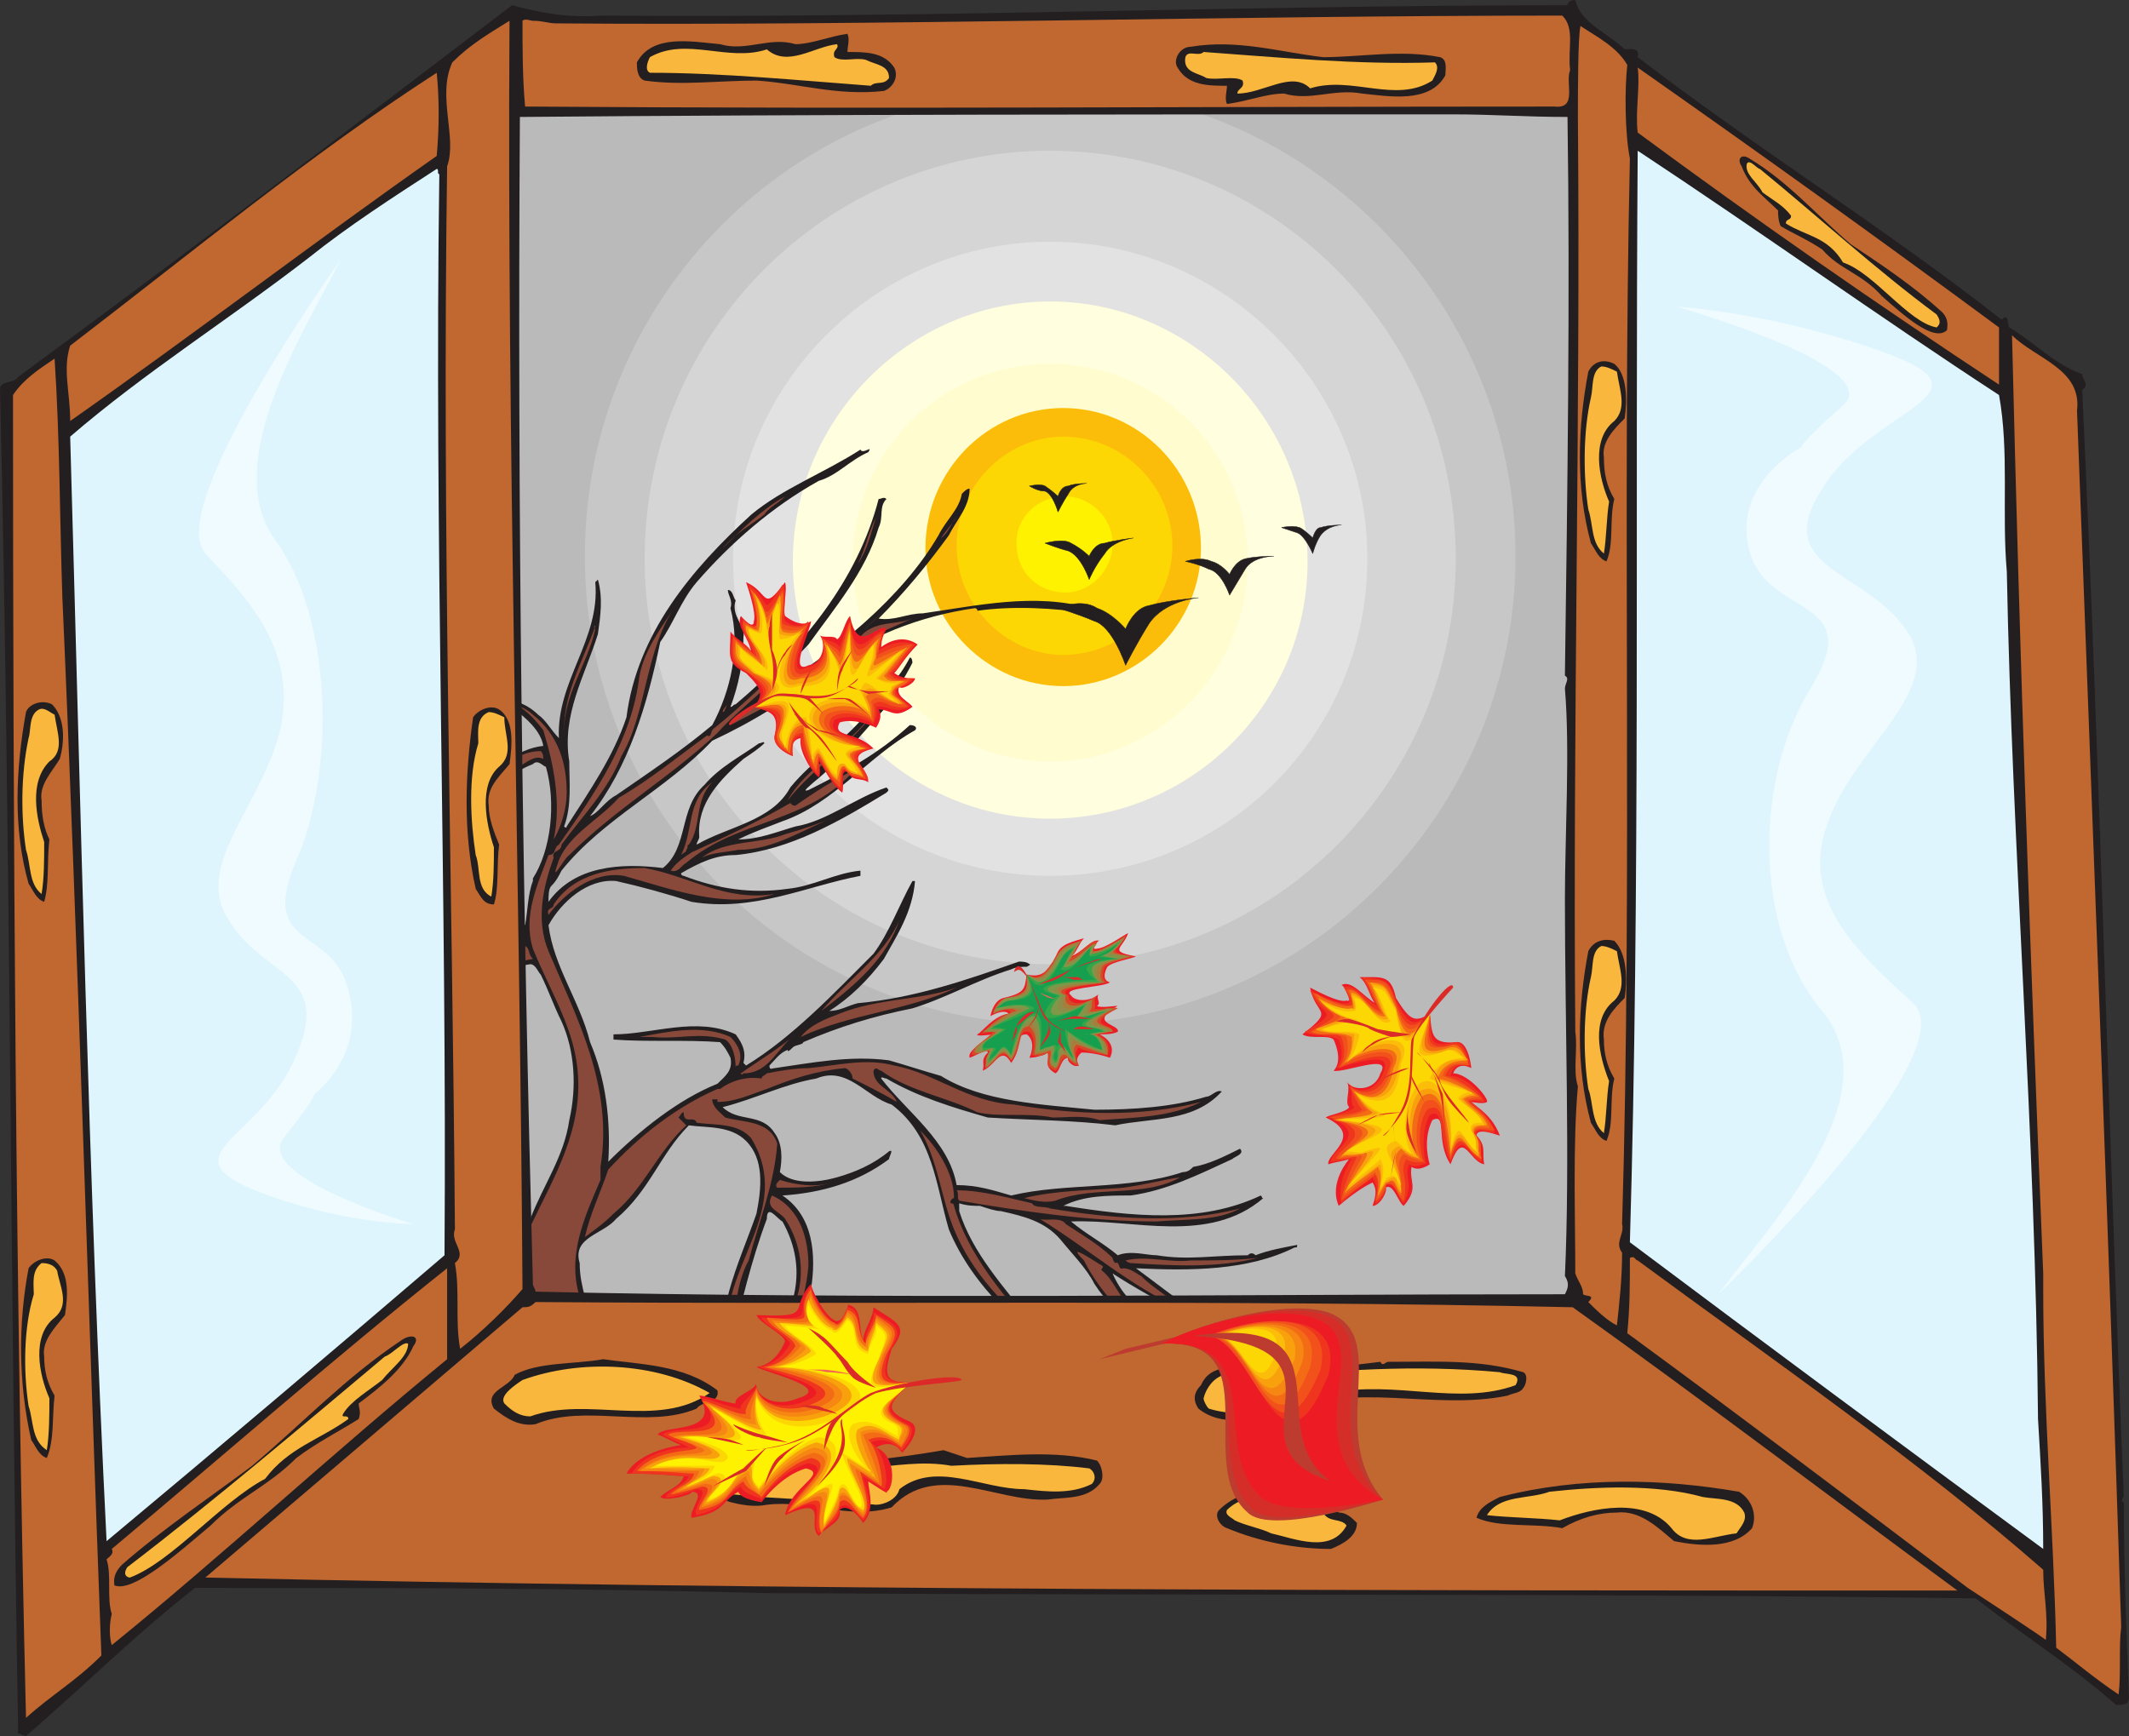
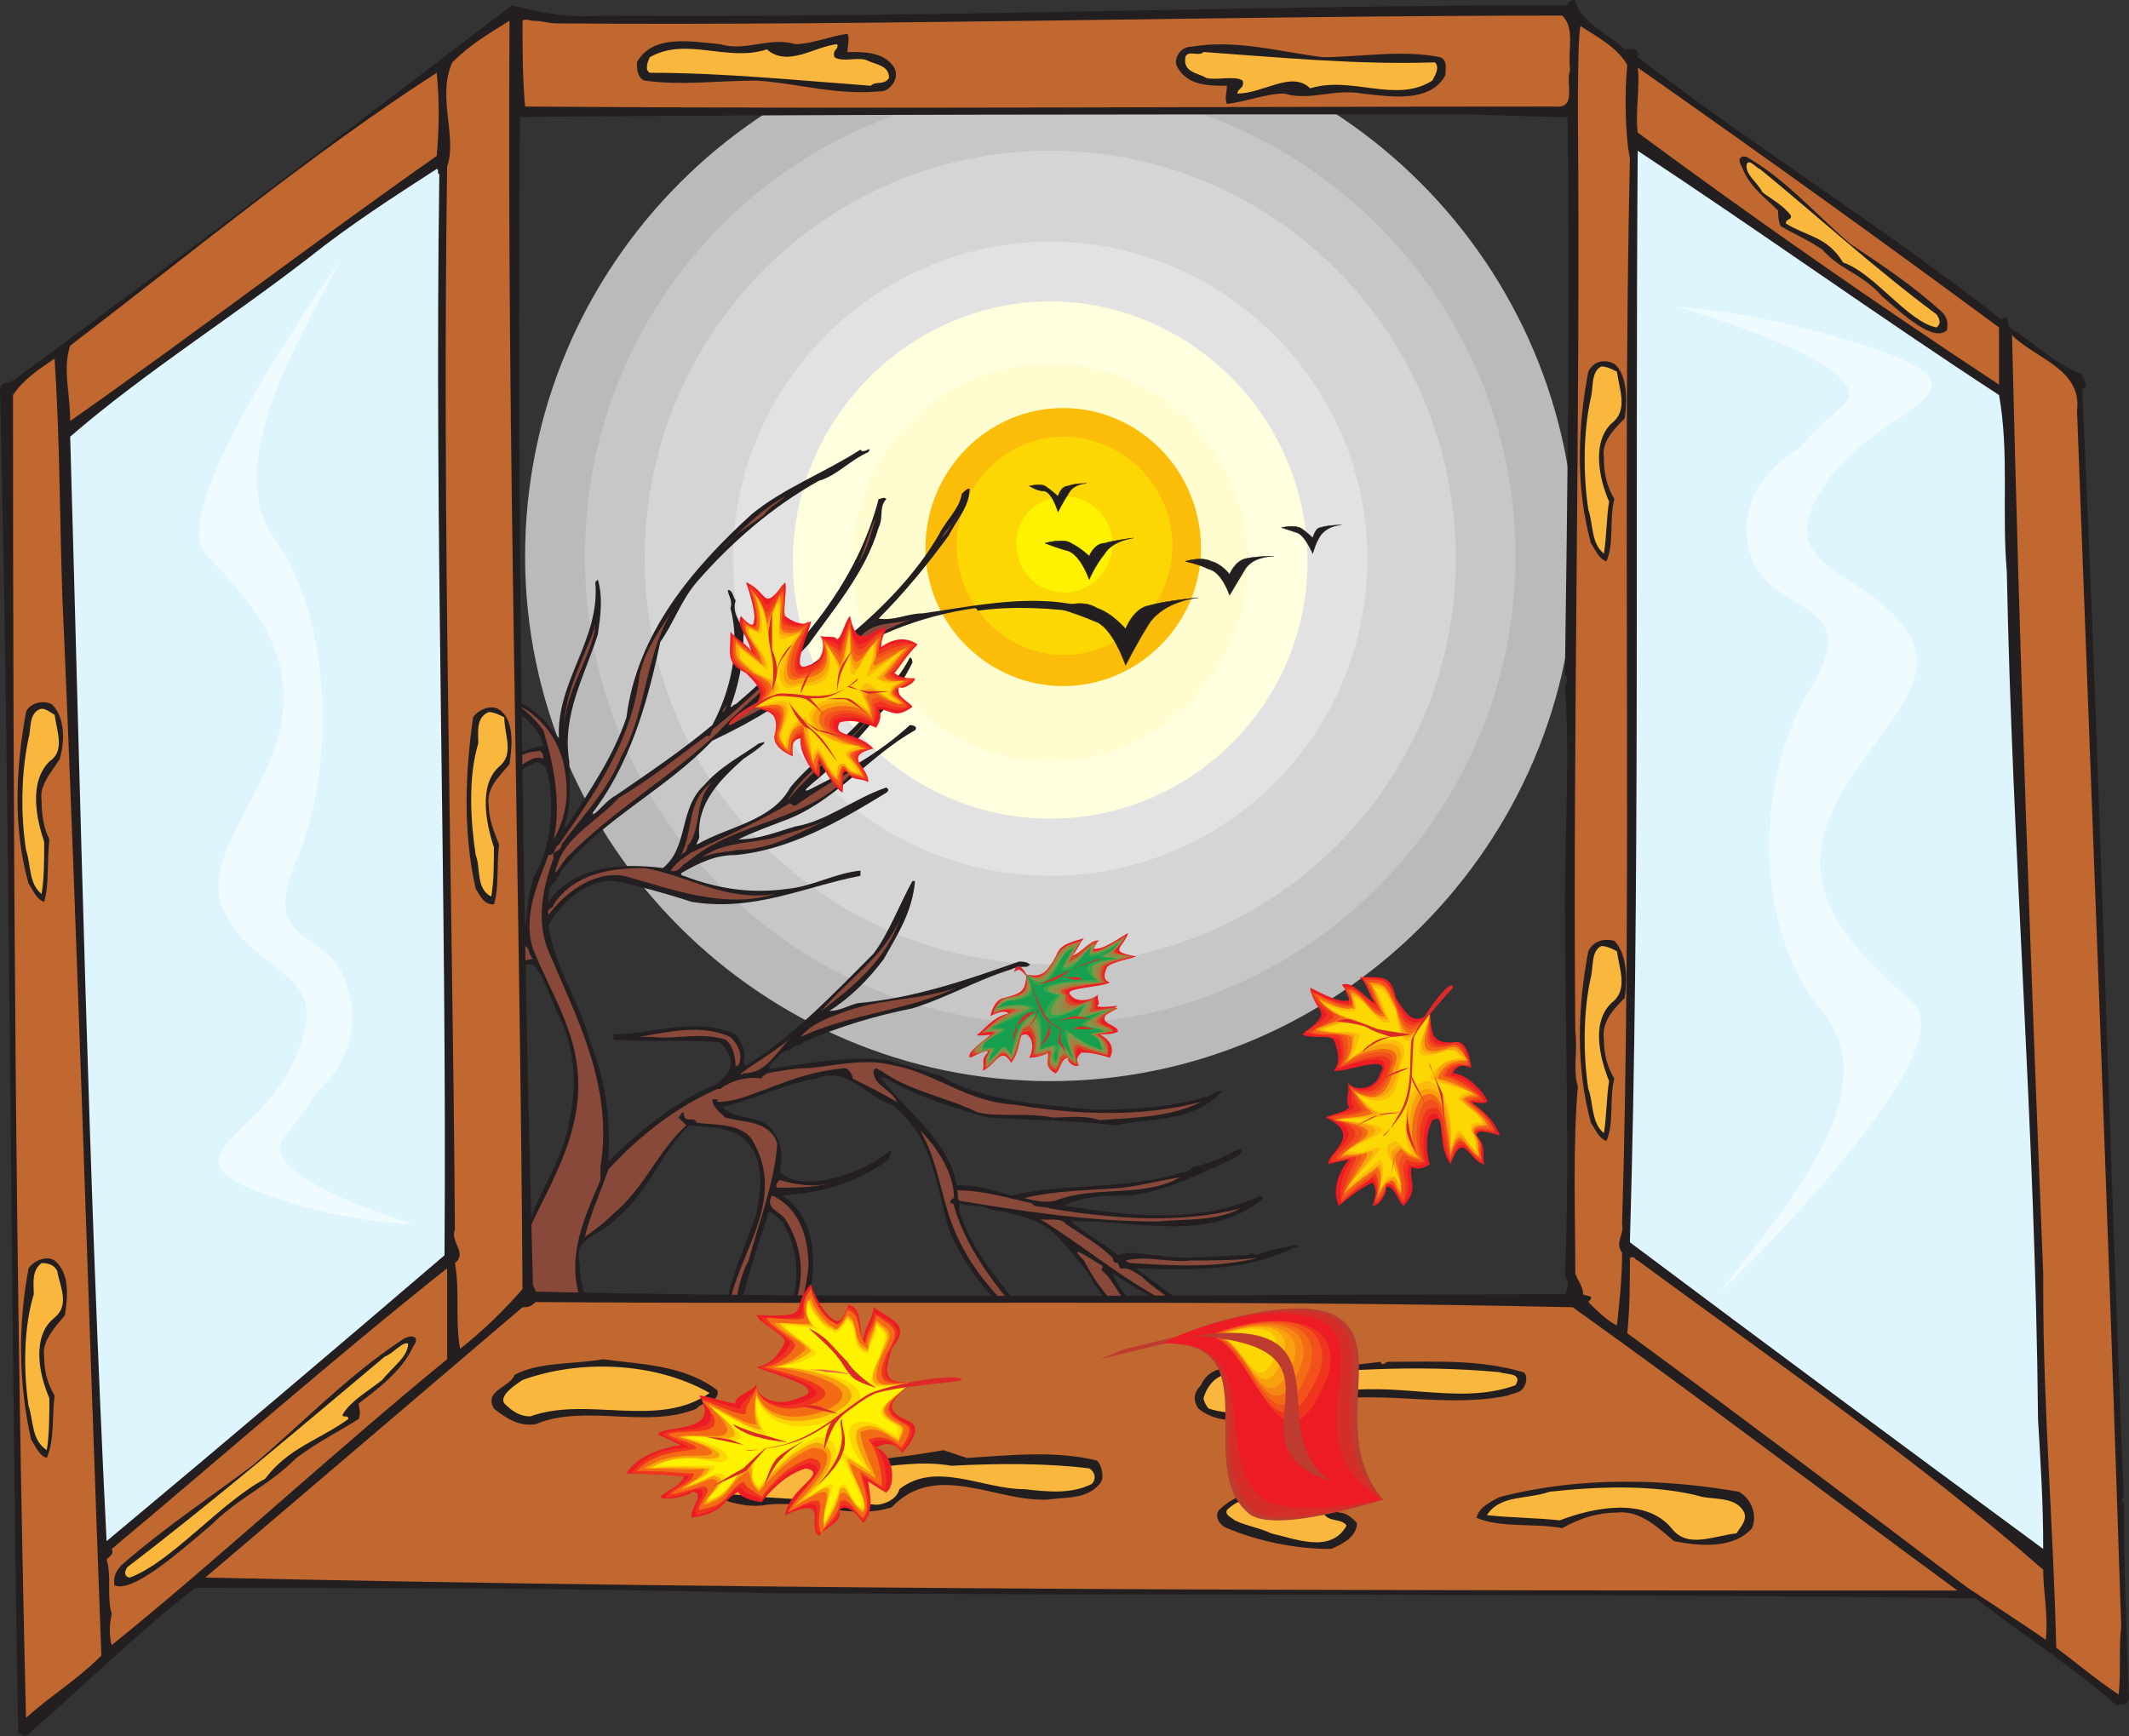
<svg xmlns="http://www.w3.org/2000/svg" width="614.25" height="501">
  <rect width="100%" height="100%" fill="#333333" stroke="none" />
-   <path fill="#bbbaba" fill-rule="evenodd" d="M136.5 13.5h330.75V405H136.5V13.5" />
  <path fill="#bbbaba" fill-rule="evenodd" d="M303 8.25c83.25 0 151.5 68.25 151.5 152.25 0 83.25-68.25 151.5-151.5 151.5s-151.5-68.25-151.5-151.5c0-84 68.25-152.25 151.5-152.25" />
  <path fill="#bbbaba" fill-rule="evenodd" d="M303 17.25c78.75 0 143.25 64.5 143.25 143.25 0 79.5-64.5 143.25-143.25 143.25S159.75 240 159.75 160.5c0-78.75 64.5-143.25 143.25-143.25" />
  <path fill="#c8c7c8" fill-rule="evenodd" d="M303 25.5c73.5 0 134.25 60.75 134.25 135s-60.75 135-134.25 135c-74.25 0-134.25-60.75-134.25-135s60-135 134.25-135" />
  <path fill="#c8c7c8" fill-rule="evenodd" d="M303 34.5c69 0 126 57 126 126 0 69.75-57 126-126 126s-126-56.25-126-126c0-69 57-126 126-126" />
  <path fill="#d6d5d5" fill-rule="evenodd" d="M303 43.5c64.5 0 117 52.5 117 117.75 0 64.5-52.5 117-117 117s-117-52.5-117-117C186 96 238.5 43.5 303 43.5" />
  <path fill="#d6d5d5" fill-rule="evenodd" d="M303 52.5c60 0 108.75 48.75 108.75 108.75S363 270 303 270s-108.75-48.75-108.75-108.75S243 52.5 303 52.5" />
  <path fill="#d6d5d5" fill-rule="evenodd" d="M303 60.75c54.75 0 99.75 45 99.75 100.5s-45 100.5-99.75 100.5-100.5-45-100.5-100.5S248.25 60.75 303 60.75" />
  <path fill="#e3e2e2" fill-rule="evenodd" d="M303 69.75c50.25 0 91.5 41.25 91.5 91.5 0 51-41.25 91.5-91.5 91.5s-91.5-40.5-91.5-91.5c0-50.25 41.25-91.5 91.5-91.5" />
  <path fill="#e3e2e2" fill-rule="evenodd" d="M303 78.75c45.75 0 82.5 36.75 82.5 83.25 0 45.75-36.75 83.25-82.5 83.25s-82.5-37.5-82.5-83.25c0-46.5 36.75-83.25 82.5-83.25" />
  <path fill="#fffede" fill-rule="evenodd" d="M303 87c40.5 0 74.25 33.75 74.25 75S343.5 236.25 303 236.25s-74.25-33-74.25-74.25S262.5 87 303 87" />
  <path fill="#fffede" fill-rule="evenodd" d="M303 96c36 0 66 30 66 66s-30 66-66 66-65.25-30-65.25-66S267 96 303 96" />
  <path fill="#fffdcf" fill-rule="evenodd" d="M303 105c31.5 0 57 25.5 57 57s-25.5 57.75-57 57.75-57-26.25-57-57.75 25.5-57 57-57" />
  <path fill="#fffdcf" fill-rule="evenodd" d="M303 113.25c26.25 0 48 22.5 48 48.75 0 27-21.75 49.5-48 49.5-27 0-48.75-22.5-48.75-49.5 0-26.25 21.75-48.75 48.75-48.75" />
-   <path fill="#fffdcf" fill-rule="evenodd" d="M303 122.25c21.75 0 39.75 18 39.75 40.5 0 21.75-18 39.75-39.75 39.75s-39.75-18-39.75-39.75c0-22.5 18-40.5 39.75-40.5" />
  <path fill="#fbbd09" fill-rule="evenodd" d="M306.75 117.75c21.75 0 39.75 18 39.75 40.5 0 21.75-18 39.75-39.75 39.75S267 180 267 158.25c0-22.5 18-40.5 39.75-40.5" />
  <path fill="#fbbd09" fill-rule="evenodd" d="M306.75 122.25c19.5 0 35.25 15.75 35.25 36 0 19.5-15.75 35.25-35.25 35.25s-35.25-15.75-35.25-35.25c0-20.25 15.75-36 35.25-36" />
  <path fill="#fdd704" fill-rule="evenodd" d="M306.75 126c17.25 0 31.5 14.25 31.5 31.5S324 189 306.75 189c-16.5 0-30.75-14.25-30.75-31.5s14.25-31.5 30.75-31.5" />
  <path fill="#fdd704" fill-rule="evenodd" d="M306.75 130.5c15 0 27 12 27 27s-12 27-27 27c-14.25 0-26.25-12-26.25-27s12-27 26.25-27" />
  <path fill="#fdd704" fill-rule="evenodd" d="M307.5 135c12 0 21.75 9.75 21.75 22.5S319.5 180 307.5 180c-12.75 0-22.5-9.75-22.5-22.5s9.75-22.5 22.5-22.5" />
  <path fill="#fdd704" fill-rule="evenodd" d="M307.5 138.75c9.75 0 17.25 8.25 17.25 18.75 0 9.75-7.5 18-17.25 18-10.5 0-18.75-8.25-18.75-18 0-10.5 8.25-18.75 18.75-18.75" />
  <path fill="#fff200" fill-rule="evenodd" d="M307.5 143.25c6.75 0 13.5 6 13.5 13.5 0 8.25-6.75 14.25-13.5 14.25-8.25 0-14.25-6-14.25-14.25 0-7.5 6-13.5 14.25-13.5" />
  <path fill="#fff200" fill-rule="evenodd" d="M307.5 147c4.5 0 9 4.5 9 9.75s-4.5 9.75-9 9.75c-5.25 0-9.75-4.5-9.75-9.75s4.5-9.75 9.75-9.75" />
  <path fill="#231f20" fill-rule="evenodd" d="M305.25 175.5s6.75-3 11.25 0c4.5 1.5 8.25 6 8.25 6s2.25-6 6.75-6.75c5.25-1.5 14.25-2.25 14.25-2.25s-9.75.75-14.25 7.5c-3.75 6-6.75 12-6.75 12s-3.75-11.25-9-12.75c-5.25-2.25-10.5-3.75-10.5-3.75" />
  <path fill="none" stroke="#231f20" stroke-linecap="round" stroke-linejoin="round" stroke-miterlimit="10" stroke-width=".12" d="M305.25 175.5s6.75-3 11.25 0c4.5 1.5 8.25 6 8.25 6s2.25-6 6.75-6.75c5.25-1.5 14.25-2.25 14.25-2.25s-9.75.75-14.25 7.5c-3.75 6-6.75 12-6.75 12s-3.75-11.25-9-12.75c-5.25-2.25-10.5-3.75-10.5-3.75zm0 0" />
  <path fill="#231f20" fill-rule="evenodd" d="M342 162s4.5-1.5 7.5 0c3 .75 5.25 3.75 5.25 3.75s1.5-3.75 4.5-4.5 8.25-.75 8.25-.75-6 0-8.25 3.75l-4.5 7.5s-2.25-6.75-6-7.5c-3-1.5-6.75-2.25-6.75-2.25" />
  <path fill="none" stroke="#231f20" stroke-linecap="round" stroke-linejoin="round" stroke-miterlimit="10" stroke-width=".12" d="M342 162s4.5-1.5 7.5 0c3 .75 5.25 3.75 5.25 3.75s1.5-3.75 4.5-4.5 8.25-.75 8.25-.75-6 0-8.25 3.75l-4.5 7.5s-2.25-6.75-6-7.5c-3-1.5-6.75-2.25-6.75-2.25zm0 0" />
  <path fill="#231f20" fill-rule="evenodd" d="M301.5 156.75s5.25-1.5 7.5 0c3 1.5 5.25 3.75 5.25 3.75s1.5-3.75 4.5-3.75c2.25-.75 8.25-1.5 8.25-1.5s-6 .75-8.25 4.5c-3 3.75-4.5 7.5-4.5 7.5s-2.25-6.75-6-8.25c-3-.75-6.75-2.25-6.75-2.25" />
  <path fill="none" stroke="#231f20" stroke-linecap="round" stroke-linejoin="round" stroke-miterlimit="10" stroke-width=".12" d="M301.5 156.75s5.25-1.5 7.5 0c3 1.5 5.25 3.75 5.25 3.75s1.5-3.75 4.5-3.75c2.25-.75 8.25-1.5 8.25-1.5s-6 .75-8.25 4.5c-3 3.75-4.5 7.5-4.5 7.5s-2.25-6.75-6-8.25c-3-.75-6.75-2.25-6.75-2.25zm0 0" />
  <path fill="#231f20" fill-rule="evenodd" d="M369.75 152.25s3-.75 5.25 0c1.5.75 3.75 3 3.75 3s.75-3 2.25-3c2.25-.75 6-.75 6-.75s-3.75 0-6 3c-1.5 2.25-2.25 5.25-2.25 5.25s-2.25-5.25-4.5-6l-4.5-1.5" />
  <path fill="none" stroke="#231f20" stroke-linecap="round" stroke-linejoin="round" stroke-miterlimit="10" stroke-width=".12" d="M369.75 152.25s3-.75 5.25 0c1.5.75 3.75 3 3.75 3s.75-3 2.25-3c2.25-.75 6-.75 6-.75s-3.75 0-6 3c-1.5 2.25-2.25 5.25-2.25 5.25s-2.25-5.25-4.5-6l-4.5-1.5zm0 0" />
  <path fill="#231f20" fill-rule="evenodd" d="M297 140.25s3-.75 4.5 0c2.25 1.5 3.75 3 3.75 3s.75-3 3-3c1.5-.75 5.25-.75 5.25-.75s-3.75 0-5.25 3c-1.5 2.25-3 5.25-3 5.25s-1.5-5.25-3.75-6c-2.25 0-4.5-1.5-4.5-1.5" />
  <path fill="none" stroke="#231f20" stroke-linecap="round" stroke-linejoin="round" stroke-miterlimit="10" stroke-width=".12" d="M297 140.25s3-.75 4.5 0c2.25 1.5 3.75 3 3.75 3s.75-3 3-3c1.5-.75 5.25-.75 5.25-.75s-3.75 0-5.25 3c-1.5 2.25-3 5.25-3 5.25s-1.5-5.25-3.75-6c-2.25 0-4.5-1.5-4.5-1.5zm0 0" />
  <path fill="#231f20" fill-rule="evenodd" d="M373.5 360c-13.5 6.75-30 6.75-45.75 6 11.25 8.25 21.75 17.25 34.5 21.75 0 0 .75.75 0 .75 0 0 0 .75-.75 0-13.5-6-27.75-12.75-40.5-21 4.5 10.5 15 15.75 23.25 22.5 3.75 2.25 7.5 5.25 12 6 .75.75-.75.75-1.5.75-3.75-1.5-7.5-3-11.25-5.25-10.5-5.25-21-10.5-27.75-21-2.25-4.5-6.75-9-9.75-12.75-4.5-5.25-10.5-6.75-17.25-8.25-1.5 0-3.75-.75-6-1.5-1.5 0-3.75 0-6-.75v2.25c3.75 12 12.75 21.75 21 32.25 4.5 5.25 10.5 9.75 15.75 13.5-.75.75-2.25-.75-3-.75-15-9.75-30-23.25-36.75-39.75-3.75-12.75-4.5-27-16.5-36-7.5-2.25-12.75-11.25-21.75-7.5-9 1.5-18 6-27 8.25 4.5 4.5 11.25 1.5 15 7.5 2.25 3 2.25 7.5 1.5 11.25 3.75 3.75 11.25 3 16.5 1.5s10.5-3.75 15-7.5c1.5-.75 0 1.5 0 2.25-9 6.75-19.5 9.75-30.75 10.5 9 6 9.75 17.25 8.25 27-3 16.5-15.75 29.25-27.75 40.5-1.5.75-.75 3-2.25 3s0-.75-.75-1.5c6.75-14.25 20.25-24.75 25.5-39 2.25-8.25.75-15.75-3-22.5-1.5-.75-4.5-5.25-4.5-.75-4.5 12-7.5 24.75-10.5 37.5-.75 3-.75 6 0 8.25-.75.75-1.5 0-1.5-1.5-3.75-16.5 3.75-30.75 9-45.75 1.5-7.5 2.25-15.75-3-21-4.5-4.5-11.25-3.75-16.5-4.5-8.25 8.25-11.25 18.75-21 27-3.75 4.5-12.75 5.25-10.5 12.75 0 3.75.75 6.75 1.5 9.75 0-.75.75-.75 1.5-.75.75.75 0 1.5-.75 1.5-3 .75-6 2.25-9.75 2.25-3.75-.75-8.25-.75-12 .75 0-.75-.75-2.25 0-3 1.5-8.25.75-16.5 5.25-23.25 3.75-9.75 9.75-18 11.25-28.5 2.25-9.75 1.5-20.25-2.25-28.5-2.25-4.5-3.75-9-6-13.5-.75-.75-1.5-3-3-3-11.25 1.5-18.75 12.75-22.5 21.75-1.5 11.25-3.75 21-6 31.5-1.5.75.75 3.75-1.5 3-.75-9.75 1.5-18.75 3-27.75 3-12.75 8.25-24 18.75-33 2.25-1.5 3.75-2.25 5.25-3-2.25-4.5-7.5-6-12-6-6 .75-12 1.5-16.5 5.25-1.5 0 0-2.25 0-3 6-6 15.75-9 24-6 2.25 1.5 4.5 3.75 6 6 .75-3.75.75-9 2.25-12.75v-.75c5.25-8.25 6.75-21.75 3.75-32.25-.75 0-2.25-2.25-3.75-.75-13.5 5.25-21 21.75-35.25 27-1.5 1.5-4.5 3-6.75 3 0 0-.75 0 0-.75 9-6.75 18-14.25 25.5-22.5 5.25-5.25 12-11.25 19.5-12-.75-4.5-5.25-8.25-8.25-10.5-5.25-2.25-12-3-17.25-.75 0-.75-.75-.75-.75-1.5 8.25-2.25 18.75-2.25 24.75 3.75 2.25 1.5 3.75 4.5 6 6.75-.75-16.5 12-28.5 10.5-45l.75-.75c1.5 5.25.75 10.5 0 15.75-3.75 12-10.5 23.25-8.25 36.75 0 6 .75 12.75-1.5 18.75.75.75.75 0 .75 0 6.75-10.5 13.5-20.25 17.25-31.5 3-24 18.75-42.75 36-58.5 9-7.5 21-12 31.5-18.75.75 1.5 3.75-1.5 2.25.75-5.25 2.25-9 6.75-14.25 8.25-13.5 7.5-25.5 18-35.25 29.25-4.5 5.25-6.75 12-10.5 17.25-3.75 18-9 36-20.25 50.25 2.25-.75 4.5-4.5 7.5-6 9.75-6.75 18.75-12.75 27.75-20.25 5.25-9.75 8.25-22.5 5.25-33.75.75-2.25-.75-3.75-.75-5.25 1.5 0 1.5 2.25 2.25 3-1.5 4.5 3 7.5 2.25 10.5 0 7.5-1.5 14.25-3.75 20.25.75 0 .75-.75 1.5-.75 19.5-16.5 35.25-36 41.25-59.25.75 0 1.5-.75 2.25 0-2.25 2.25-.75 5.25-2.25 8.25-3.75 12.75-12.75 23.25-20.25 33.75-3.75 3.75-7.5 8.25-9.75 12.75 17.25-10.5 36.75-26.25 47.25-44.25 2.25-4.5 6-7.5 6.75-12 .75-.75 1.5-1.5 2.25-1.5 0 5.25-3.75 9-6 13.5-6 8.25-12.75 16.5-20.25 24 4.5.75 8.25-1.5 12.75-1.5 15.75-2.25 32.25-6 48-1.5-.75.75.75.75 0 1.5-9.75-1.5-21.75-2.25-32.25-.75 0-.75-.75-.75-.75-.75-15.75 2.25-31.5 8.25-43.5 18-9.75 8.25-21 15-32.25 20.25C192 228 174 236.25 162 251.25c-.75 1.5-1.5 3-3 4.5-.75.75-.75 3-.75 4.5 7.5-10.5 21-11.25 33-9.75 7.5-6 4.5-17.25 12-24 4.5-5.25 10.5-8.25 15.75-12 .75 0 1.5-.75 1.5 0-1.5 1.5-3.75 3-6 4.5-6.75 6-13.5 12.75-12.75 22.5 0 .75-.75 1.5-.75 2.25 9-5.25 21.75-6.75 27-16.5 6.75-8.25 15-12.75 21.75-21 4.5-5.25 9.75-10.5 12.75-16.5.75 0 .75 1.5.75 1.5-2.25 4.5-5.25 9-8.25 13.5-6.75 7.5-12.75 15-20.25 21-.75.75-3.75 3-1.5 2.25 10.5-5.25 20.25-10.5 29.25-18.75 1.5 0 2.25.75 1.5 1.5-13.5 7.5-23.25 21-38.25 26.25-3.75 1.5-8.25 3-12.75 5.25 6 0 11.25-2.25 16.5-3.75 9-1.5 17.25-8.25 26.25-11.25.75.75.75.75 0 1.5-13.5 8.25-27.75 16.5-43.5 18-6 0-10.5 2.25-15.75 5.25 0 .75.75.75.75.75 9.75 3.75 19.5 5.25 30 3.75 7.5-.75 13.5-4.5 21-5.25v1.5c-15.75 3-30.75 10.5-48.75 7.5-6.75-2.25-15-4.5-21.75-6-8.25-.75-15.75 6-19.5 12.75 1.5 12 9 21.75 12 33.75 4.5 10.5 6 22.5 5.25 34.5 9-9 20.25-18 31.5-22.5 2.25-2.25 4.5-3.75 3.75-7.5-.75-1.5-1.5-3-3-4.5-9.75-.75-21 0-30.75-.75v-1.5c11.25 0 24-5.25 35.25 0 2.25 3 3 5.25 2.25 8.25l.75.75c13.5-8.25 25.5-21 36.75-32.25 4.5-6 7.5-14.25 11.25-21h.75c-.75 9-5.25 15.75-9 22.5-4.5 6-9.75 11.25-15.75 15 3 0 5.25-1.5 8.25-2.25 16.5-1.5 31.5-6.75 46.5-12 .75 0 2.25 0 3 .75.75 0-.75.75-.75.75-1.5 0-3 0-4.5.75-9.75 3-18.75 8.25-28.5 11.25-11.25 2.25-21 5.25-31.5 9.75 0 .75-2.25.75-3 1.5s-1.5 1.5-1.5.75c-2.25.75-3.75 3-5.25 4.5 0 1.5.75.75 1.5.75 10.5-1.5 21.75-3.75 33-2.25 5.25 1.5 9.75 3 15 4.5 12 7.5 29.25 8.25 44.25 9.75 11.25 0 22.5-.75 32.25-3.75 1.5 0 3-2.25 4.5-1.5-8.25 9-20.25 7.5-30.75 9.75-12-1.5-24.75-1.5-36.75-2.25-10.5-3-20.25-6-29.25-11.25-.75 0-1.5-.75-1.5 0 7.5 9.75 19.5 18 21.75 30.75 6 0 10.5 1.5 15.75 3 15.75-3.75 33.75-1.5 49.5-6.75 1.5 0 2.25-.75 3-1.5 4.5-.75 9-3 13.5-5.25 1.5 1.5-1.5 2.25-2.25 3-9.75 4.5-18.75 9-29.25 10.5-6.75 0-13.5 0-19.5 3h.75c18.75 3 39 5.25 56.25-3 .75.75 0 .75.75.75-15.75 13.5-37.5 6-55.5 6.75 4.5 3.75 9 6 13.5 9.75 3.75-1.5 8.25 0 11.25 0 9 1.5 16.5 0 26.25 0 .75-.75 1.5-.75 2.25 0 3.75-1.5 8.25-2.25 12-3 0 .75 0 .75-.75.75" />
  <path fill="#88493a" fill-rule="evenodd" d="M326.25 364.5c-.75 0-1.5-.75-1.5-.75 6-1.5 12.75.75 18.75 0 6.75 0 12.75 0 19.5-.75-12 3-24.75 2.25-36.75 1.5m7.5-12c-19.5 0-39-3-57-6-.75-.75 0-2.25-.75-3 7.5 0 15 2.25 21.75 3.75.75 1.5 3.75.75 5.25 1.5 18 3 37.5 4.5 54.75 0-6.75 3.75-15.75 3-24 3.75" />
  <path fill="#88493a" fill-rule="evenodd" d="M317.25 323.25c-4.5-1.5-9-.75-13.5-.75-7.5-1.5-15 0-21.75-1.5-9-4.5-19.5-6-27.75-12-.75 0-1.5-1.5-2.25 0 0 4.5 5.25 5.25 6.75 9-3.75-2.25-8.25-4.5-12.75-6.75 0-1.5-1.5-3-2.25-3-8.25.75-15 3-22.5 6-4.5 1.5-9 3.75-14.25 3.75v-.75h-1.5c0 2.25 2.25 3.75 3.75 5.25 5.25 1.5 12.75.75 15 7.5-.75 11.25-5.25 22.5-8.25 33.75-3.75 6.75-3.75 15.75-6 23.25-3-21 19.5-37.5 6.75-58.5-3.75-4.5-10.5-3.75-15.75-4.5-.75-2.25-3.75.75-3.75-3-.75 0-.75.75-1.5 1.5l2.25 2.25c-8.25 7.5-12 18-21 25.5-3 3-5.25 4.5-8.25 6.75 1.5-6.75 4.5-12.75 6.75-19.5 9-9.75 19.5-18 31.5-23.25h.75c3-2.25 7.5-3.75 12-3 0-.75.75-.75 1.5-1.5 3.75-.75 8.25-1.5 12-1.5 8.25-.75 16.5-3 24.75-.75 12 2.25 21 10.5 34.5 11.25 18 3 36.75 3.75 54-.75-9 4.5-19.5 4.5-29.25 5.25M300 351.75c1.5.75 6-.75 7.5 1.5 4.5 3 9.75 6 13.5 9.75 0 0 0 .75.75 1.5 1.5-.75.75 2.25 2.25 1.5 2.25 0 3.75 1.5 5.25 2.25 3.75 3.75 8.25 6 12 9.75-15-6.75-27.75-18-41.25-26.25m12.75 12c-6-6 3.75.75 5.25 1.5.75.75-.75.75 0 1.5 3 2.25 4.5 6.75 7.5 9.75 3 5.25 9 6.75 12.75 11.25-10.5-3.75-20.25-13.5-25.5-24m-8.25-17.25c-3 .75-6 0-9-.75 9-2.25 19.5-2.25 28.5-3 6-.75 11.25-2.25 16.5-3-10.5 6-24.75 2.25-36 6.75" />
  <path fill="#88493a" fill-rule="evenodd" d="M275.25 354.75c-3.75-9-4.5-19.5-9.75-28.5 4.5 4.5 9.75 12 9.75 19.5-.75 0-1.5 1.5-.75 1.5 0 0 .75 0 .75.75 3.75 13.5 14.25 26.25 24.75 37.5-10.5-9-19.5-18-24.75-30.75M231 299.25c3-3.75 7.5-5.25 11.25-6.75 11.25-4.5 23.25-3.75 33.75-7.5-14.25 6.75-30.75 7.5-45 14.25m40.5-144c1.5-2.25 3-3.75 4.5-6-1.5 1.5-2.25 4.5-4.5 6M261 261c0 1.5-.75 2.25-.75 3 0-.75.75-1.5.75-3m-24 30.75c7.5-9 18-15.75 22.5-26.25-3.75 11.25-12.75 18.75-22.5 26.25M246.75 186c3.75-7.5 11.25-5.25 16.5-7.5-5.25 2.25-10.5 4.5-16.5 7.5m-19.5 45c5.25-9.75 18-15.75 24.75-25.5.75-1.5 2.25-3 3-3.75-6.75 11.25-20.25 19.5-27.75 29.25" />
  <path fill="#88493a" fill-rule="evenodd" d="M238.5 190.5c-7.5 9-18 13.5-27.75 18.75 14.25-12.75 30.75-18.75 44.25-33-5.25 5.25-10.5 9.75-16.5 14.25m-14.25 152.25c-.75-.75 0-1.5.75-2.25 4.5 1.5 10.5 2.25 15 .75-4.5 1.5-10.5 1.5-15.75 1.5m23.25-180c2.25-4.5 3-9 5.25-13.5-1.5 4.5-2.25 9-5.25 13.5M198 249c-1.5.75-2.25 3-4.5 2.25 1.5-2.25 3.75-3.75 6-5.25 9.75-4.5 19.5-9 28.5-14.25.75.75.75.75 1.5.75 5.25-3.75 11.25-7.5 17.25-10.5-13.5 15.75-33.75 14.25-48.75 27m10.5 159c6.75-11.25 17.25-20.25 21-32.25 3-8.25 1.5-17.25-3-24-1.5-2.25-6-3-3.75-6.75 8.25 3.75 10.5 12.75 10.5 20.25-1.5 17.25-10.5 31.5-24.75 42.75" />
  <path fill="#88493a" fill-rule="evenodd" d="M213 245.25c-3.75.75-7.5.75-10.5 2.25 6.75-5.25 16.5-3.75 24-6.75 5.25-1.5 9.75-3 15-5.25-9.75 3.75-18 9.75-28.5 9.75m1.5 64.5s-.75.75-.75 0C219 306 224.25 303 229.5 298.5c-5.25 3.75-7.5 11.25-15 11.25m-34.5-57c-9-1.5-17.25 5.25-21.75 11.25-.75-2.25 1.5-1.5 1.5-3 6-9 16.5-10.5 26.25-10.5 12.75 2.25 23.25 9.75 37.5 7.5-14.25 4.5-30-1.5-43.5-5.25m27-41.25c-13.5 12.75-29.25 21.75-42.75 35.25-1.5.75-6 9.75-3 1.5 3-7.5 12-12 17.25-18 9-5.25 17.25-12 25.5-18 1.5.75.75-1.5 2.25-2.25 7.5-6 15-13.5 21.75-19.5-6 8.25-14.25 13.5-21 21m13.5-63c-3.75 3-8.25 5.25-12 9.75 5.25-5.25 11.25-11.25 18-15-2.25 2.25-4.5 3-6 5.25m-8.25 159.75c0-3-.75-6.75-3-8.25-7.5-2.25-13.5 0-21-.75h-3.75c8.25-1.5 18-3.75 26.25 0 2.25 2.25 3.75 5.25 2.25 8.25-.75 0-.75 0-.75.75m.75-118.5c-.75 1.5-.75 2.25-.75 3.75 0-1.5 0-2.25.75-3.75m-.75 4.5c-.75.75-.75 2.25-.75 3 0-.75 0-2.25.75-3m-3.75 11.25c0-.75.75-1.5 1.5-2.25-.75.75-.75 2.25-1.5 2.25m-9.75 38.25c-.75 0 0 .75-.75 1.5 0 .75-.75.75-1.5 1.5 3.75-7.5 1.5-15.75 9-21-5.25 5.25-3 12.75-6.75 18" />
  <path fill="#88493a" fill-rule="evenodd" d="M179.25 218.25C175.5 228 168 235.5 162 243.75c0 2.25-3 1.5-2.25 3.75-3 8.25-5.25 18-1.5 27 8.25 19.5 18.75 39 15 62.25v3.75c-4.5 10.5-9.75 21.75-6 33.75-3.75.75-8.25 3-12 1.5-2.25-.75-4.5.75-6.75.75 1.5-8.25.75-15 4.5-22.5 6.75-14.25 15.75-28.5 13.5-46.5-1.5-12-8.25-22.5-12.75-33.75-3-9.75 1.5-18.75 4.5-27 2.25 0 1.5-2.25 3-3 10.5-15 21-30 23.25-48.75 1.5-7.5 6-13.5 10.5-20.25-9 12.75-8.25 30.75-15.75 43.5m-16.5-5.25c-.75-12 5.25-21.75 9-32.25 0-.75-.75.75 0 .75-2.25 10.5-9.75 19.5-9 31.5m-3 29.25c2.25-10.5 0-21.75-3-31.5-2.25-3-4.5-5.25-6.75-6.75.75 0 3 1.5 3.75 2.25 7.5 6 9.75 14.25 9.75 22.5 0 4.5-1.5 9.75-3.75 13.5" />
  <path fill="#88493a" fill-rule="evenodd" d="M130.5 298.5C132 288 141 279.75 149.25 273c.75-.75 1.5.75 2.25 0 1.5.75.75 2.25 2.25 3.75-10.5 1.5-20.25 11.25-23.25 21.75m16.5-75.75c-9 6.75-16.5 18.75-27.75 23.25 9-7.5 17.25-18 27-25.5 3-2.25 6-3.75 9.75-3.75.75.75.75 1.5.75 2.25-3-1.5-6 2.25-9.75 3.75m-19.5 42c-.75 1.5-2.25 1.5-3.75 2.25 1.5-2.25 6-3.75 9.75-5.25 3.75-.75 7.5-1.5 10.5 0 2.25 1.5 5.25 3.75 6.75 6.75-6.75-6-15.75-5.25-23.25-3.75m21.75-61.5c-1.5 0-2.25 0-3-.75.75.75 1.5.75 3 .75m-24.75 121.5c-.75-2.25.75-6 .75-8.25.75-4.5 2.25-9.75 3.75-14.25-1.5 6.75-2.25 15-4.5 22.5" />
  <path fill="#231f20" fill-rule="evenodd" d="M5.25 500.25C3 376.5 3 237.75 0 112.5c0-3 3.75-1.5 5.25-3.75C53.25 73.5 100.5 37.5 147.75 1.5c8.25 2.25 16.5 3.75 25.5 3 95.25.75 187.5-3 279-3 0-.75.75-1.5 2.25-1.5 1.5 6.75 9.75 9.75 14.25 14.25 1.5 0 4.5-.75 3.75 2.25 35.25 27 70.5 48.75 105 75.75 2.25-2.25 1.5 1.5 2.25 2.25 7.5 4.5 12.75 10.5 21 13.5 0 1.5 2.25 3 0 4.5 5.25 112.5 7.5 211.5 12 319.5-.75.75-.75 1.5 0 1.5 0 16.5.75 38.25 1.5 56.25 0 2.25-1.5 2.25-3.75 2.25-12.75-11.25-27-20.25-40.5-30.75-116.25-1.5-231-.75-348.75-1.5-55.5-1.5-112.5-1.5-165-1.5C39 471.75 24 486.75 7.5 501c-.75 0-1.5-.75-2.25-.75m149.25-127.5c99 2.25 201 .75 297 .75.75-1.5 1.5-3 0-5.25 1.5-32.25 0-73.5 0-108.75 0-18 1.5-43.5 0-60.75 0-1.5 1.5-3 0-3.75.75-53.25 1.5-110.25.75-161.25-12 0-21.75-.75-33-.75C330 33 235.5 33 150 33.75c-.75 113.25.75 224.25 3.75 336.75 0 .75.75 1.5.75 2.25" />
  <path fill="#c16730" fill-rule="evenodd" d="M3.75 114c3-4.5 7.5-7.5 12-10.5 1.5 22.5 1.5 47.25 2.25 69 4.5 101.25 7.5 206.25 11.25 305.25-7.5 7.5-14.25 11.25-21.75 18C4.5 370.5 3.75 240 3.75 114m589.5 361.5c-.75-33.75-3.75-69-3.75-103.5v-4.5c-3.75-92.25-6.75-176.25-9-270.75 6.75 6.75 20.25 9.75 18.75 21.75 4.5 119.25 9 234.75 12.75 351-.75 6 0 13.5-.75 19.5-6.75-4.5-12-9-18-13.5m-25.5-17.25c-33.75-25.5-64.5-48.75-98.25-73.5.75-7.5.75-14.25.75-21.75 1.5-.75 1.5.75 2.25.75 39.75 29.25 81 57.75 117 89.25 0 6.75 1.5 12.75.75 20.25-3-2.25-20.25-13.5-22.5-15m-535.5 7.5c-1.5-4.5 0-11.25-1.5-15.75.75-.75 2.25-1.5 1.5-3C64.5 420 96 392.25 129 366v26.25c-33 27-65.25 57-96.75 82.5-.75-2.25-.75-6 0-9m27-10.5C90 429 120 403.5 150.75 377.25c1.5 0 2.25 0 3.75-1.5 99.75.75 199.5-.75 299.25 1.5C490.5 403.5 528 432 564.75 459c-168 0-337.5 0-505.5-3.75" />
  <path fill="#def5fd" fill-rule="evenodd" d="M470.25 358.5c3-102 1.5-209.25 2.25-315 35.25 23.25 69.75 48 104.25 70.5 3 16.5.75 33.75 2.25 51 1.5 79.5 8.25 161.25 9 244.5.75 12.75 1.5 24 1.5 37.5-39.75-29.25-80.25-59.25-119.25-88.5" />
  <path fill="#231f20" fill-rule="evenodd" d="M466.5 436.5c-5.25 0-10.5 1.5-15.75 4.5-8.25-1.5-18 0-24.75-3 .75-3 3.75-4.5 6.75-6 23.25-6 47.25-5.25 69-1.5 3.75 2.25 5.25 6.75 3.75 10.5-5.25 6-15 5.25-22.5 3.75-4.5-3.75-9.75-9-16.5-8.25M354 441c-2.25-.75-3.75-3.75-2.25-5.25 6.75-6.75 18-6.75 25.5-6.75 1.5-3 6-3 8.25-3 2.25 1.5 6 0 6 3.75-.75 3.75-9.75 3-5.25 6.75 2.25 0 3.75 1.5 5.25 3 0 3.75-3.75 6-7.5 7.5-10.5 0-21-2.25-30-6" />
  <path fill="#fab73d" fill-rule="evenodd" d="M482.25 441c-7.5-9-22.5-6-32.25-2.25-6.75-.75-14.25-.75-21-1.5 3.75-6 12-4.5 18-6.75 13.5-1.5 30.75-2.25 44.25 1.5 3.75.75 9.75 0 12 4.5.75 2.25-.75 3.75-2.25 6-6.75.75-14.25 4.5-18.75-1.5m-126-2.25c-.75-.75-3-1.5-2.25-3 4.5-4.5 12-4.5 18-3.75 6.75 1.5 9.75-7.5 16.5-2.25-2.25 2.25-6.75 2.25-6.75 6.75 1.5 3 5.25 1.5 6.75 3.75-4.5 8.25-15 3.75-21.75 2.25-3-1.5-7.5-2.25-10.5-3.75" />
  <path fill="#def5fd" fill-rule="evenodd" d="M30.75 444.75C25.5 339.75 23.25 231 20.25 126 42 107.25 66 92.25 89.25 74.25c11.25-9 24-17.25 36.75-25.5.75 0 0 1.5.75 1.5-1.5 105.75 2.25 206.25 1.5 312-31.5 27-66 56.25-97.5 82.5" />
  <path fill="#231f20" fill-rule="evenodd" d="M210.75 433.5c-2.25-.75-3-1.5-3.75-3 2.25-10.5 14.25-8.25 23.25-9.75 13.5 2.25 28.5 0 42-2.25l6.75 2.25c12-.75 25.5-2.25 37.5.75 1.5 1.5 2.25 5.25.75 6.75-3.75 4.5-9.75 3.75-15 4.5-15 .75-32.25-11.25-45 2.25-12 3.75-24-2.25-36-.75-3.75.75-7.5 0-10.5-.75" />
  <path fill="#fab73d" fill-rule="evenodd" d="M211.5 431.25c-1.5 0-2.25-2.25-1.5-3.75 11.25-8.25 27-3 39.75-3.75 8.25-.75 16.5-2.25 24.75-.75 13.5-.75 27.75-.75 39.75.75 1.5.75 2.25 3 .75 4.5-6 3-12.75 2.25-19.5 1.5-12 0-25.5-8.25-36 0-.75 3-4.5 4.5-6.75 4.5-13.5-1.5-27.75-1.5-41.25-3" />
  <path fill="#231f20" fill-rule="evenodd" d="M345.75 406.5c-1.5-2.25-1.5-4.5.75-6.75 2.25-5.25 7.5-5.25 12.75-5.25 1.5 0 3 1.5 4.5 0 11.25.75 23.25 0 34.5-1.5.75 1.5 1.5 0 2.25 0 14.25 0 26.25-.75 39 3 1.5.75.75 3.75 0 4.5-.75 1.5-3 1.5-4.5 2.25-21.75 4.5-45-4.5-63.75 5.25-8.25.75-18 4.5-25.5-1.5m-203.25 0c-3-5.25 4.5-6 6-9.75 6.75-3.75 17.25-3 25.5-4.5 10.5 1.5 23.25 1.5 33 9 .75 3.75-4.5 3-6 5.25-14.25 6-32.25-1.5-46.5 4.5-4.5.75-8.25-1.5-12-4.5" />
  <path fill="#fab73d" fill-rule="evenodd" d="M347.25 403.5c.75-3 3-6 6-6.75 2.25-.75 5.25-.75 7.5 1.5 23.25-3 48-4.5 72-2.25 1.5.75 6.75 0 4.5 3.75-16.5 6-34.5-1.5-53.25 2.25-10.5 3-23.25 8.25-35.25 4.5-.75-.75-1.5-2.25-1.5-3M145.5 405c-1.5-2.25 3-5.25 5.25-6.75 16.5-6 38.25-5.25 54 3.75-15 10.5-35.25.75-51.75 6.75-3 0-5.25-1.5-7.5-3.75" />
  <path fill="#c16730" fill-rule="evenodd" d="M131.25 364.5c3.75-3-1.5-6 0-9.75-.75-105-3.75-199.5-2.25-306.75 3-8.25-3-20.25 1.5-30 5.25-5.25 10.5-8.25 16.5-12-.75 122.25 3 245.25 3.75 366-4.5 5.25-11.25 12-18 17.25-1.5-8.25 0-16.5-1.5-24.75m327 11.25c2.25-2.25-.75-1.5-1.5-2.25 0-2.25-1.5-3.75-2.25-6 0-15.75-.75-37.5.75-54-1.5-4.5 0-10.5-.75-15.75-.75-87.75 1.5-174.75.75-264 0-7.5 0-23.25.75-26.25 4.5 3 10.5 6 13.5 11.25-.75 6.75-.75 19.5.75 27-2.25 100.5.75 207.75-2.25 307.5.75 3-2.25 5.25 0 8.25 0 7.5-.75 14.25-1.5 21-3-1.5-6-4.5-8.25-6.75m-438-276C55.5 72.75 90 44.25 126 21c.75 7.5.75 15.75 0 24-35.25 24.75-70.5 51.75-105.75 76.5 0-8.25-2.25-15 0-21.75m452.25-61.5c-.75-6 .75-13.5 0-18.75 35.25 24.75 69.75 49.5 104.25 75V111C541.5 87.75 507 63.75 472.5 38.25m-321-7.5c-.75-8.25-.75-16.5-.75-24.75.75-.75 2.25 0 3 0 3 0 4.5.75 6.75.75 93 .75 194.25-2.25 290.25-2.25 3.75 3.75 1.5 9.75 2.25 15.75-1.5 3.75 2.25 11.25-4.5 10.5-102 0-195 .75-297 0" />
  <path fill="#231f20" fill-rule="evenodd" d="M462.75 300c0 3.75.75 7.5 3 11.25-1.5 6 0 12.75-2.25 18-2.25-.75-3-3-4.5-5.25-4.5-16.5-3.75-33.75-.75-49.5 1.5-3 4.5-3.75 7.5-3 3.75 3.75 3.75 11.25 3 16.5-3 3-6.75 6.75-6 12" />
  <path fill="#fab73d" fill-rule="evenodd" d="M465.75 288.75c-6.75 5.25-4.5 15.75-1.5 23.25-.75 4.5-.75 10.5-1.5 15-3.75-3-3-9-4.5-12.75-1.5-9.75-1.5-22.5.75-32.25.75-3 0-7.5 3-9 1.5 0 3 .75 4.5 1.5.75 5.25 3 10.5-.75 14.25" />
  <path fill="#231f20" fill-rule="evenodd" d="M462.75 132c0 4.5.75 8.25 3 12-1.5 6 0 12.75-2.25 18-2.25-.75-3-3-4.5-5.25-4.5-16.5-3.75-33.75-.75-49.5 1.5-3 4.5-3.75 7.5-2.25 3.75 3 3.75 10.5 3 15.75-3 3-6.75 6.75-6 11.25" />
  <path fill="#fab73d" fill-rule="evenodd" d="M465.75 121.5c-6.75 5.25-4.5 16.5-1.5 23.25-.75 4.5-.75 10.5-1.5 15-3.75-3-3-8.25-4.5-12.75-1.5-9.75-1.5-22.5.75-32.25.75-3 0-7.5 3-9 1.5 0 3 .75 4.5 1.5.75 5.25 3 10.5-.75 14.25" />
  <path fill="#231f20" fill-rule="evenodd" d="M141 232.5c0 3.75 1.5 7.5 3 11.25-.75 6 0 12.75-1.5 17.25-3 0-3.75-2.25-5.25-4.5-3.75-16.5-3-33.75-.75-49.5 1.5-2.25 5.25-3.75 7.5-2.25 4.5 3 3.75 10.5 3 15.75-3 3.75-6.75 6.75-6 12" />
  <path fill="#fab73d" fill-rule="evenodd" d="M144 221.25c-6 5.25-3.75 16.5-1.5 23.25 0 4.5 0 9.75-.75 14.25-4.5-2.25-3-8.25-4.5-12-1.5-9.75-2.25-22.5.75-32.25 0-3-.75-7.5 3-9 1.5 0 3 .75 4.5 1.5 0 5.25 3 10.5-1.5 14.25" />
  <path fill="#231f20" fill-rule="evenodd" d="M12.75 391.5c0 3.75.75 7.5 3 11.25-.75 6 0 12.75-2.25 18-2.25-.75-3-3-4.5-5.25-3.75-16.5-3.75-33.75-.75-49.5 1.5-2.25 5.25-3.75 7.5-2.25 4.5 3.75 3.75 10.5 3 15.75-3 3.75-6.75 7.5-6 12" />
  <path fill="#fab73d" fill-rule="evenodd" d="M15.75 380.25c-6.75 5.25-4.5 16.5-1.5 23.25 0 4.5 0 10.5-.75 15-4.5-3-3.75-8.25-5.25-12.75-1.5-9.75-1.5-22.5 1.5-32.25 0-3-.75-6.75 2.25-9 2.25 0 3.75.75 4.5 2.25.75 4.5 3.75 9.75-.75 13.5" />
  <path fill="#231f20" fill-rule="evenodd" d="M12 231c0 4.5.75 8.25 2.25 11.25-.75 6.75 0 12.75-1.5 18-2.25-.75-3-3-4.5-5.25-4.5-15.75-3.75-33-.75-49.5.75-2.25 4.5-3.75 7.5-2.25 3.75 3.75 3.75 10.5 2.25 15.75-2.25 3.75-6 7.5-5.25 12" />
  <path fill="#fab73d" fill-rule="evenodd" d="M14.25 219.75c-6 6-3.75 16.5-1.5 23.25 0 5.25 0 10.5-.75 15-3.75-3-3-8.25-4.5-12.75C6 235.5 6 223.5 8.25 213c.75-2.25 0-6.75 3-8.25 1.5-.75 3 .75 4.5 1.5.75 5.25 3 10.5-1.5 13.5" />
  <path fill="#231f20" fill-rule="evenodd" d="M218.25 23.25c-10.5 0-21.75 1.5-32.25 0-2.25-.75-2.25-3.75-2.25-5.25 4.5-8.25 15.75-6 24-5.25 7.5 2.25 14.25-2.25 21.75 0 4.5 0 9.75-2.25 15-3 .75 1.5 0 3.75 0 5.25 5.25 0 10.5 0 13.5 4.5 1.5 3-.75 6-3 6.75-13.5 1.5-24.75-2.25-36.75-3" />
  <path fill="#fab73d" fill-rule="evenodd" d="M187.5 21c-1.5-.75-.75-3 0-4.5 10.5-6 22.5 1.5 33.75-2.25 6 5.25 13.5-.75 20.25-1.5.75 1.5-1.5 1.5-.75 3.75 2.25 1.5 6 0 9 .75 3 1.5 6.75 1.5 6.75 5.25-1.5 2.25-3.75.75-5.25 2.25C231 23.25 208.5 21 187.5 21" />
  <path fill="#231f20" fill-rule="evenodd" d="M381.75 16.5c10.5 0 22.5-2.25 33.75 0 2.25.75 1.5 3.75 1.5 5.25-4.5 8.25-16.5 6-24 5.25-8.25-1.5-15 2.25-22.5 0-5.25 0-10.5 2.25-16.5 3-.75-1.5 0-3.75 0-5.25-5.25 0-11.25 0-14.25-5.25-1.5-2.25.75-6 3.75-6 13.5-2.25 25.5 1.5 38.25 3" />
  <path fill="#fab73d" fill-rule="evenodd" d="M414 18c1.5 1.5 0 3.75-.75 5.25C402.75 30 390 21.75 378 25.5c-5.25-5.25-13.5 1.5-21 1.5 0-1.5 2.25-1.5 1.5-3.75-2.25-1.5-7.5 0-10.5-.75-2.25-1.5-6.75-1.5-6-6 .75-2.25 3.75 0 5.25-1.5 21 1.5 44.25 3.75 66.75 3" />
  <path fill="#231f20" fill-rule="evenodd" d="M534 70.5c9 6 18 12 26.25 19.5 2.25 2.25 1.5 4.5 1.5 5.25C558 99 549 90.75 543 85.5c-6-6.75-12-7.5-17.25-13.5-4.5-3-8.25-4.5-12-6.75-.75-1.5-.75-3.75-.75-4.5C509.25 57 504.75 54 502.5 48c-1.5-2.25 0-3.75 2.25-2.25C516 52.5 524.25 62.25 534 70.5" />
  <path fill="#fab73d" fill-rule="evenodd" d="M558.75 90.75c1.5 2.25.75 3 0 3.75-8.25-1.5-18-15.75-27-18.75-4.5-7.5-10.5-7.5-16.5-11.25 0-1.5 1.5-.75 1.5-2.25-2.25-3-5.25-4.5-8.25-6.75-1.5-3-5.25-5.25-4.5-8.25.75-1.5 3 1.5 3.75 1.5 16.5 13.5 33.75 29.25 51 42" />
  <path fill="#231f20" fill-rule="evenodd" d="M72.75 423c-12 9-25.5 18-37.5 28.5-3 3-2.25 5.25-2.25 6 5.25 2.25 18-9 27.75-17.25C69 432 77.25 429 85.5 420.75c6-4.5 12-7.5 18-11.25.75-2.25 0-3 0-4.5 6-4.5 12.75-9.75 15.75-16.5 2.25-3-.75-3.75-3.75-1.5-15.75 10.5-28.5 24-42.75 36" />
  <path fill="#fab73d" fill-rule="evenodd" d="M36.75 452.25c-1.5 2.25 0 3 .75 3 12-4.5 26.25-21.75 39-28.5 6.75-9 15.75-11.25 24-17.25 0-1.5-2.25 0-1.5-1.5 2.25-3.75 7.5-6.75 11.25-9.75 3-3.75 7.5-6.75 7.5-10.5-1.5-.75-4.5 3-6.75 3.75-23.25 19.5-48.75 41.25-74.25 60.75" />
  <path fill="#f0fbff" fill-rule="evenodd" d="M98.25 75s-51 71.25-39 84.75C72 173.25 85.5 187.5 81 210c-5.25 22.5-25.5 39.75-15 55.5 9.75 16.5 30 15 19.5 39-9.75 24-37.5 28.5-12 39 24.75 9.75 45.75 9.75 45.75 9.75s-45.75-13.5-37.5-24.75c9-11.25 9-12.75 9-12.75s15-11.25 9.75-30c-4.5-18.75-26.25-11.25-15-37.5 11.25-25.5 10.5-69.75-6-92.25s9-61.5 18.75-81m397.5 298.5s72-69 56.25-84c-15.75-14.25-33-30-24.75-51.75 7.5-22.5 35.25-39 22.5-56.25-12-17.25-39-17.25-24-40.5 14.25-23.25 51-27 18.75-39-33-12-60.75-13.5-60.75-13.5s60.75 17.25 48 28.5c-12 10.5-12 12-12 12s-20.25 10.5-15 30 33.75 12.75 18 39c-16.5 26.25-17.25 69.75 3 93.75 20.25 24.75-15 61.5-30 81.75" />
  <path fill="#ed1c24" fill-rule="evenodd" d="M215.25 194.25c-6-3-4.5-5.25-4.5-12 1.5 2.25 5.25 3.75 6 6-.75-4.5-4.5-7.5-3-10.5 0 0 3.75 4.5 3.75 1.5.75-2.25-1.5-9-2.25-11.25 6.75 3 4.5 9 11.25 0 .75 2.25-.75 7.5 0 9.75 0 0 4.5 3.75 7.5 1.5 0 2.25-6.75 15.75-.75 12.75 4.5-.75 5.25-6.75 3-9 .75 1.5 4.5 0 5.25 1.5 1.5-.75 2.25-5.25 3.75-6.75 2.25 12 8.25 1.5 10.5 3.75-.75 1.5-1.5 3-1.5 5.25 0 0 5.25-4.5 10.5-.75-3.75 3.75-5.25 6.75-6.75 8.25 2.25 1.5 3.75 1.5 6 1.5 0 1.5-4.5 3.75-4.5 2.25-1.5 3 3 4.5 3.75 6-5.25 3.75-6 .75-9.75.75 1.5 2.25-.75 5.25-.75 5.25s-6-3-10.5-1.5c-2.25 4.5 4.5 2.25 9.75 7.5-9 2.25-1.5 5.25-1.5 9.75-2.25-1.5-4.5 0-6-3-2.25-.75-.75 3.75-1.5 6-3.75-3-5.25-7.5-6.75-9 0 0 .75 3.75 0 4.5-.75 0-6-6.75-5.25-11.25-3.75.75-2.25 5.25-2.25 5.25s-6-2.25-5.25-6c1.5-6.75-1.5-6.75-6-8.25 3-3.75 2.25-5.25-2.25-9.75" />
  <path fill="#f0351f" fill-rule="evenodd" d="M216 194.25c-6-3-5.25-5.25-4.5-11.25.75 2.25 5.25 3.75 6 6-.75-3.75-4.5-7.5-3-10.5-.75 0 3.75 3.75 3.75 1.5s-1.5-9-2.25-11.25c6.75 4.5 3 10.5 9.75 0 1.5 2.25 0 8.25.75 10.5 0 0 3.75 3 6.75 0-.75 3.75-6.75 16.5-.75 13.5 4.5-.75 6.75-5.25 4.5-9 .75 1.5 3.75.75 5.25 3 .75-1.5 2.25-6.75 3-7.5 1.5 13.5 6.75 2.25 9.75 3-.75 1.5-.75 3-1.5 5.25 0 .75 4.5-3.75 10.5-1.5-3.75 4.5-5.25 7.5-6.75 8.25 2.25 2.25 3.75 1.5 6 1.5 0 1.5-3.75 3-4.5 2.25-1.5 3 3 4.5 3.75 6-5.25 2.25-6-.75-9.75 0 .75 2.25-.75 4.5-.75 5.25 0-.75-6-3.75-11.25-1.5-2.25 4.5 4.5 3.75 10.5 8.25-8.25 2.25-1.5 4.5-.75 9-2.25-.75-4.5 0-6-3-2.25-.75-1.5 3.75-1.5 6-3.75-3-5.25-6.75-6.75-9v4.5c-1.5 0-5.25-6.75-5.25-11.25-3 .75-2.25 4.5-2.25 6 0-.75-6-2.25-5.25-6 2.25-8.25-1.5-6.75-6-8.25 3.75-3.75 3.75-5.25-1.5-9.75" />
  <path fill="#f2511b" fill-rule="evenodd" d="M216 194.25c-5.25-3.75-4.5-4.5-4.5-10.5 1.5 2.25 6 4.5 6.75 6 0-3.75-4.5-7.5-3.75-10.5 0 0 3.75 3 3.75.75.75-2.25-.75-8.25-2.25-10.5 6.75 6 3 12 9.75.75.75 2.25-.75 7.5 0 9.75 0 0 4.5 2.25 7.5 0-2.25 4.5-7.5 16.5-.75 14.25 3.75-.75 6.75-4.5 4.5-10.5 1.5 2.25 4.5 3 5.25 4.5.75-.75 2.25-7.5 3-9 1.5 15.75 6 3.75 9 3.75 0 1.5-.75 3-.75 5.25-1.5 2.25 3-2.25 9.75-2.25-3.75 4.5-5.25 7.5-6.75 8.25 1.5 2.25 3.75 2.25 6 1.5 0 1.5-3.75 3-3.75 3-2.25 2.25 2.25 3 3 5.25-6 .75-6.75-3-9.75-.75.75 2.25 0 3.75 0 5.25 0-.75-7.5-4.5-12-1.5-3 4.5 3.75 5.25 10.5 9-8.25 1.5-1.5 4.5-.75 9-2.25-1.5-3.75 0-6-3-1.5-.75-.75 3-1.5 5.25-3-3-4.5-6.75-6-9 0 0-.75 3.75-.75 4.5-.75-.75-3.75-6.75-3.75-11.25-3.75 0-3.75 4.5-3.75 6 0 0-4.5-2.25-3.75-5.25 3-9-1.5-7.5-6.75-8.25 4.5-3.75 5.25-5.25-1.5-9.75" />
  <path fill="#f46b16" fill-rule="evenodd" d="M216.75 194.25c-5.25-3.75-5.25-4.5-4.5-9.75 1.5 2.25 5.25 4.5 6.75 6 .75-3.75-5.25-7.5-3.75-10.5 0 0 3.75 3 3 .75.75-2.25-.75-8.25-1.5-10.5 6.75 6.75 1.5 13.5 9 .75.75 2.25-.75 8.25 0 10.5 0 0 3.75 1.5 6.75-.75-3.75 4.5-7.5 17.25-.75 14.25 4.5-.75 8.25-3.75 6-10.5 1.5 2.25 3.75 3.75 4.5 5.25.75-.75 2.25-8.25 3-9.75.75 17.25 5.25 5.25 9 3.75-.75 1.5-.75 3-1.5 5.25-1.5 3 2.25-.75 9.75-2.25-3.75 4.5-6 6.75-6.75 8.25 1.5 1.5 3.75 1.5 6 1.5 0 .75-3.75 2.25-3.75 2.25-1.5 2.25 2.25 3 3 4.5-6 0-7.5-3.75-9.75-.75.75 2.25 0 3.75.75 6 0-2.25-9-5.25-13.5-2.25-3 4.5 3.75 6.75 11.25 9.75-8.25 1.5-1.5 3.75-.75 8.25-1.5-1.5-3 0-5.25-3-1.5-.75-1.5 3-1.5 4.5-3-1.5-4.5-6-6-7.5 0-.75-.75 3-.75 3.75-.75-.75-3.75-7.5-3.75-12-3 .75-3.75 4.5-3.75 7.5 0-.75-4.5-3-3.75-6 3.75-9.75-1.5-6.75-6.75-7.5 4.5-3.75 6.75-6-.75-9.75" />
  <path fill="#f9a10d" fill-rule="evenodd" d="M217.5 194.25c-5.25-4.5-5.25-3.75-5.25-9 1.5 2.25 6 4.5 7.5 6.75.75-3.75-5.25-8.25-4.5-11.25 0-.75 3.75 2.25 3.75.75.75-3-.75-8.25-1.5-10.5 6.75 8.25.75 15 7.5.75.75 2.25-.75 8.25.75 10.5 0 0 3 1.5 6-.75-4.5 5.25-7.5 17.25-.75 14.25 4.5 0 9.75-2.25 6.75-10.5 1.5 2.25 3.75 4.5 4.5 6.75 1.5-1.5 2.25-9.75 3-10.5 0 18 4.5 5.25 8.25 3-.75 1.5-.75 3-.75 5.25-2.25 4.5.75 1.5 9-3-3.75 4.5-6 7.5-6.75 8.25 1.5 2.25 3.75 1.5 6 1.5-.75.75-3 1.5-3 2.25-2.25 2.25 1.5 2.25 2.25 4.5-6.75-1.5-7.5-5.25-10.5-2.25 1.5 3 1.5 3.75 1.5 6.75.75-3-9-6-14.25-2.25-3 4.5 3.75 8.25 12.75 10.5-9 1.5-2.25 3-.75 8.25-2.25-1.5-3 0-5.25-3-1.5-.75-1.5 2.25-2.25 3.75-2.25-1.5-3.75-6-5.25-7.5-.75-.75-1.5 3-1.5 3s-2.25-6.75-3-11.25c-3 0-4.5 3.75-4.5 7.5 0-.75-3-3-2.25-5.25 3.75-11.25-2.25-7.5-7.5-7.5 5.25-3.75 8.25-6 0-9.75" />
  <path fill="#fbbd09" fill-rule="evenodd" d="M217.5 194.25c-4.5-4.5-4.5-3.75-4.5-8.25 1.5 2.25 6 4.5 7.5 6.75 1.5-3.75-5.25-8.25-4.5-11.25 0-.75 3.75 2.25 3 0 .75-2.25 0-8.25-1.5-9.75 6.75 9.75.75 16.5 7.5 1.5.75 2.25-.75 8.25 0 9.75 0 0 3.75 1.5 6.75-.75-6 6-8.25 18-1.5 15 4.5 0 11.25-1.5 8.25-11.25 1.5 2.25 3.75 6 3.75 7.5 1.5-.75 2.25-10.5 3-11.25 0 20.25 3.75 6.75 7.5 3-.75 1.5 0 3-.75 5.25-2.25 5.25-.75 3 9-3-3.75 3.75-6 6.75-7.5 8.25 2.25 1.5 4.5.75 6.75.75-.75.75-3 1.5-3 2.25-1.5 2.25 1.5 2.25 2.25 4.5-6.75-3-8.25-6.75-10.5-3 .75 3 1.5 3 2.25 6.75.75-3-10.5-6.75-15.75-2.25-3.75 4.5 3.75 9.75 13.5 11.25-9 1.5-2.25 2.25-.75 7.5-1.5-1.5-2.25 0-4.5-3-2.25-.75-2.25 2.25-2.25 3.75-2.25-.75-3.75-6-5.25-7.5-.75-.75-2.25 3.75-1.5 3-.75-.75-1.5-7.5-2.25-12-3.75.75-5.25 4.5-5.25 9 0-1.5-3-3-2.25-5.25 5.25-12-1.5-7.5-7.5-7.5 6-3.75 10.5-6 0-9.75" />
  <path fill="#fdd704" fill-rule="evenodd" d="M218.25 194.25c-4.5-4.5-5.25-3-4.5-7.5.75 2.25 6 4.5 7.5 6.75 1.5-3.75-5.25-8.25-5.25-12 .75 0 3.75 2.25 3.75.75.75-3-.75-8.25-1.5-9.75 6.75 11.25-.75 18 6 1.5 1.5 2.25 0 8.25.75 10.5 0 0 3 0 6-2.25-6.75 6.75-9 18.75-.75 15.75 4.5 0 12 0 8.25-12 2.25 3 3.75 7.5 3.75 9 1.5-.75 2.25-11.25 3-12-.75 21.75 2.25 7.5 6.75 3 0 1.5 0 3-.75 5.25-2.25 6.75-1.5 4.5 9-3.75-3.75 4.5-6 6.75-7.5 8.25 2.25 1.5 4.5 1.5 6.75 1.5-.75 0-3 .75-2.25 1.5-2.25 2.25.75 2.25.75 3.75-6.75-3.75-8.25-8.25-9.75-3 .75 2.25 2.25 3 2.25 6.75.75-3.75-11.25-6.75-15.75-2.25s3.75 11.25 13.5 11.25c-8.25 2.25-2.25 3-.75 8.25-1.5-1.5-1.5 0-3.75-3-2.25-.75-2.25 1.5-2.25 3-2.25-.75-3.75-6-5.25-7.5-.75-.75-3 3.75-1.5 3-.75-.75-.75-7.5-2.25-12-3 0-5.25 3.75-6 9 0-.75-1.5-3-.75-5.25 5.25-12.75-2.25-7.5-8.25-6.75 6.75-3.75 12-6 .75-9.75" />
  <path fill="#db2a28" fill-rule="evenodd" d="M210.75 209.25c-2.25 0 4.5-6 13.5-9 3.75-.75 12 2.25 18-.75s5.25-3.75 5.25-3.75-3.75 3.75-8.25 5.25-12.75-.75-15.75 0-12.75 8.25-12.75 8.25m12-9.75s.75-6 0-9.75-1.5-7.5-.75-9c0-1.5.75-3.75.75-3.75v10.5c.75 1.5 1.5 4.5 1.5 6 0 2.25-1.5 6-1.5 6" />
  <path fill="#db2a28" fill-rule="evenodd" d="M227.25 201.75s2.25 6 5.25 8.25c2.25 0 8.25 9 9 9.75 0 0-3-5.25-5.25-7.5-1.5-1.5-3.75-3-4.5-4.5-1.5-1.5-4.5-5.25-4.5-6" />
  <path fill="#db2a28" fill-rule="evenodd" d="M229.5 206.25c-1.5-.75.75.75 6.75 4.5 2.25 0 7.5 2.25 7.5 2.25l-8.25-2.25-6-4.5m15.75-8.25c-1.5 0 0 .75 5.25 1.5h6l-6 .75-5.25-2.25m-3.75 1.5s0-4.5.75-6c.75-2.25 3.75-6 3.75-6s-3 5.25-3 6c-.75.75-1.5 6-1.5 6m-3 2.25s4.5-.75 6.75 0c1.5.75 5.25 4.5 5.25 4.5s-4.5-3.75-6.75-4.5h-5.25m-11.25-1.5s3.75 0 6 .75c1.5 1.5 4.5 5.25 4.5 5.25s-3.75-3.75-5.25-4.5c-2.25-.75-5.25-1.5-5.25-1.5m3.75 0 3-6.75s-1.5 1.5-2.25 3.75c-.75 1.5-.75 3-.75 3m-6.75-6.75c0-1.5 1.5-4.5 2.25-5.25.75-1.5 2.25-2.25 2.25-2.25s-1.5 1.5-2.25 3c-1.5 1.5-2.25 4.5-2.25 4.5" />
  <path fill="#ed1c24" fill-rule="evenodd" d="M402.75 288c-1.5-6.75-3.75-6-10.5-6 2.25 1.5 3 6 4.5 7.5-3.75-2.25-6.75-6.75-9.75-5.25.75 0 3.75 5.25 1.5 4.5-2.25.75-9-3-10.5-3.75 1.5 8.25 7.5 6-2.25 13.5 2.25 1.5 7.5 0 9 1.5 0 0 3 6 0 9 3 .75 17.25-5.25 13.5.75-1.5 5.25-8.25 5.25-9.75 2.25 1.5 2.25-.75 6 .75 7.5-.75 1.5-6 2.25-6.75 3 11.25 5.25 0 10.5.75 13.5 2.25-.75 3.75-.75 6-1.5 0 0-6 6.75-3 13.5 5.25-4.5 8.25-6 9.75-6.75 1.5 2.25.75 4.5 0 6.75 2.25 0 4.5-4.5 3.75-5.25 2.25-1.5 3.75 4.5 5.25 5.25 4.5-5.25 1.5-6.75 2.25-11.25 2.25 1.5 5.25-.75 5.25-.75s-2.25-6.75.75-12.75c4.5-2.25.75 6 5.25 12.75 3.75-10.5 5.25-.75 9.75 0-.75-3 .75-5.25-2.25-8.25 0-2.25 4.5-.75 6.75 0-2.25-6-6.75-8.25-8.25-9.75 0 0 3.75.75 4.5 0s-5.25-8.25-9.75-8.25c1.5-3.75 5.25-1.5 5.25-1.5s-.75-8.25-4.5-7.5c-7.5.75-6.75-3-7.5-8.25-4.5 3-6 1.5-9.75-4.5" />
  <path fill="#f0351f" fill-rule="evenodd" d="M402.75 288.75c-2.25-6.75-3.75-6-9.75-6.75 1.5 2.25 3 6.75 4.5 8.25-3.75-1.5-6.75-6.75-9.75-5.25 0 0 3 5.25.75 4.5-2.25.75-9-3-10.5-3.75 3 8.25 9.75 5.25-1.5 12 2.25 1.5 7.5.75 9.75 2.25 0 0 2.25 5.25-.75 8.25 3.75-.75 17.25-6 13.5 1.5-1.5 4.5-6.75 6.75-9.75 3 1.5 2.25 0 6 1.5 6.75-.75 1.5-6.75 2.25-7.5 3 12.75 4.5.75 9 .75 12.75 2.25 0 3.75-.75 6-.75.75-.75-4.5 5.25-3 12.75 4.5-4.5 7.5-6 9-7.5 1.5 2.25 1.5 4.5.75 7.5 1.5 0 3.75-4.5 3-5.25 3-1.5 3.75 4.5 5.25 5.25 3-6 0-7.5 1.5-11.25 2.25 1.5 4.5-.75 5.25 0-.75 0-2.25-9 .75-14.25 4.5-2.25 2.25 6 6 13.5 3.75-10.5 5.25-.75 9 0-.75-3 .75-5.25-1.5-7.5-.75-3 3.75-.75 5.25-.75-1.5-5.25-5.25-7.5-6.75-9-.75-.75 3 0 3.75 0 0-1.5-5.25-7.5-9.75-7.5.75-4.5 5.25-3 6-3-.75 0-1.5-6.75-4.5-6.75-9 2.25-6.75-2.25-7.5-8.25-4.5 3.75-6 3.75-9.75-3.75" />
  <path fill="#f2511b" fill-rule="evenodd" d="M402.75 289.5c-2.25-6.75-3-6.75-9-6.75 1.5 1.5 3 6.75 4.5 9-3.75-.75-6.75-7.5-9.75-6 0 0 3 4.5.75 4.5s-9-3-10.5-3.75c4.5 8.25 11.25 4.5-.75 11.25 1.5 1.5 7.5 0 9 1.5 0 0 2.25 5.25-.75 9 4.5-2.25 18-6.75 14.25.75-1.5 5.25-6 8.25-11.25 4.5 1.5 2.25 2.25 5.25 3.75 6.75-1.5 1.5-8.25 1.5-9 2.25 14.25 4.5 2.25 8.25 1.5 12 1.5 0 3 0 5.25-.75s-2.25 3.75-3.75 12.75c5.25-4.5 8.25-6 9.75-7.5 1.5 2.25.75 4.5 0 7.5 1.5 0 3.75-4.5 3-4.5 3-1.5 3 3 5.25 4.5 1.5-6.75-1.5-8.25.75-12 2.25 1.5 4.5.75 5.25.75-.75 0-3-9.75.75-15 5.25-3 4.5 6 6.75 14.25 3-10.5 4.5-1.5 9 0-.75-3 .75-4.5-2.25-6.75 0-3 3.75-1.5 6-1.5-2.25-4.5-6-6.75-7.5-8.25-.75-.75 3.75-.75 3.75-.75 0-.75-6-6-10.5-6.75 1.5-4.5 5.25-3 6.75-3 0 0-1.5-6.75-4.5-6-9 2.25-6.75-3-6.75-9-4.5 4.5-6.75 5.25-9.75-3" />
  <path fill="#f46b16" fill-rule="evenodd" d="M402.75 290.25c-3-6.75-3-6.75-8.25-6.75 1.5 1.5 3 7.5 4.5 9-3.75 0-6.75-7.5-9.75-6.75 0 .75 2.25 5.25 0 4.5-2.25.75-8.25-2.25-9.75-3.75 6 9.75 12.75 4.5-.75 11.25 2.25 1.5 7.5 0 9.75 1.5 0 0 1.5 5.25-1.5 8.25 5.25-3.75 18-6.75 14.25.75-.75 5.25-4.5 10.5-11.25 6 1.5 2.25 3 5.25 4.5 6-1.5 1.5-9 2.25-9.75 3 16.5 3 3.75 6.75 1.5 11.25 1.5-.75 3-.75 5.25-.75 3.75-1.5-.75 2.25-3.75 11.25 4.5-3.75 8.25-6 9-6.75 1.5 2.25.75 4.5.75 7.5.75-.75 2.25-4.5 3-4.5 2.25-1.5 2.25 3 3.75 3.75.75-6.75-2.25-9 .75-12 2.25 1.5 3.75 1.5 6 2.25-2.25 0-3.75-11.25 0-17.25 5.25-3 6 6 7.5 15.75 3-9.75 4.5-1.5 9 .75-1.5-3 0-4.5-2.25-7.5 0-2.25 3-1.5 4.5-1.5-.75-3.75-5.25-6-6.75-8.25-.75 0 3.75-.75 3.75-.75 0-.75-6-4.5-10.5-6 .75-3.75 4.5-3.75 7.5-3.75-.75 0-1.5-5.25-4.5-5.25-10.5 3-6.75-2.25-6.75-9-4.5 5.25-6.75 7.5-9.75-2.25" />
  <path fill="#f9a10d" fill-rule="evenodd" d="M402.75 291c-3-6.75-3-6.75-7.5-7.5 1.5 2.25 3 8.25 4.5 9.75-3.75.75-6.75-6.75-9.75-6.75-.75 0 1.5 5.25 0 4.5-3 .75-8.25-2.25-9.75-3 6.75 9 14.25 3-.75 9 2.25 1.5 8.25.75 10.5 2.25 0 0 .75 4.5-2.25 7.5 6-4.5 18.75-6.75 14.25 1.5-.75 5.25-3.75 11.25-11.25 6.75 1.5 2.25 3.75 5.25 5.25 6-.75 1.5-9.75 1.5-10.5 2.25 18 3 4.5 6 1.5 10.5 1.5-.75 3 0 5.25-.75 4.5-1.5 1.5 1.5-4.5 11.25 5.25-4.5 8.25-6 9.75-7.5 1.5 2.25.75 5.25 0 8.25.75-.75 2.25-4.5 3-3.75 2.25-2.25 2.25 2.25 3.75 3 0-8.25-3.75-9.75 0-12.75 2.25 2.25 3 2.25 6 3-3 0-4.5-12 0-18 5.25-3.75 7.5 6 8.25 16.5 3-9.75 3.75-1.5 8.25.75-.75-3 .75-3.75-1.5-6.75-.75-2.25 2.25-2.25 3.75-2.25-.75-3-5.25-5.25-6.75-7.5 0-.75 3.75-1.5 3.75-.75 0-.75-6.75-4.5-11.25-5.25 1.5-4.5 5.25-5.25 9-5.25-.75 0-2.25-4.5-5.25-3.75-11.25 3.75-6.75-3-6-9.75-4.5 6-6.75 9.75-9.75-1.5" />
  <path fill="#fbbd09" fill-rule="evenodd" d="M402.75 291c-3.75-6-2.25-6-6.75-6.75 1.5 2.25 3 8.25 4.5 9.75-3.75 1.5-6.75-6.75-10.5-6.75 0 0 2.25 5.25 0 3.75-2.25.75-7.5-1.5-9-2.25 8.25 9 15.75 2.25 0 8.25 1.5 1.5 7.5.75 9.75 1.5 0 0 0 4.5-2.25 8.25 6.75-6.75 18.75-8.25 15 .75-.75 5.25-3 12.75-12.75 7.5 2.25 3 5.25 6 6.75 6-.75 1.5-10.5 1.5-11.25 2.25 20.25 2.25 6 5.25 1.5 9.75H393c6-2.25 3 0-4.5 10.5 5.25-4.5 8.25-6.75 9.75-7.5.75 2.25 0 5.25 0 7.5 0 0 1.5-3 2.25-3 3-2.25 2.25 1.5 3.75 3-1.5-9-5.25-10.5-.75-12.75 2.25 1.5 3 2.25 6 3-3 .75-4.5-13.5 0-18.75 6-3.75 9.75 6 9 17.25 3-9.75 3.75-2.25 8.25.75-1.5-3 0-3-2.25-6 0-3 2.25-2.25 3.75-2.25-.75-3-5.25-5.25-6.75-7.5 0-.75 4.5-2.25 3.75-1.5-.75-.75-6.75-3-11.25-4.5.75-4.5 4.5-6 9-5.25-.75 0-2.25-3.75-4.5-3-12.75 3.75-7.5-3.75-6-10.5-5.25 6.75-7.5 12-9.75-1.5" />
  <path fill="#fdd704" fill-rule="evenodd" d="M402.75 291.75c-3.75-6-2.25-6-6.75-6.75 2.25 1.5 3.75 8.25 5.25 9.75-3.75 2.25-6.75-6.75-10.5-6.75 0 0 1.5 4.5-.75 3.75-2.25.75-7.5-1.5-9-3 10.5 9.75 18 2.25.75 8.25 2.25 1.5 8.25 0 10.5 1.5 0 0-.75 4.5-3 7.5 7.5-7.5 19.5-8.25 15 .75-.75 5.25-1.5 15-12.75 9 2.25 3 6 5.25 8.25 6-1.5 1.5-12 .75-12.75 1.5 21.75 2.25 7.5 4.5 1.5 9 2.25 0 3.75.75 5.25 0 7.5-2.25 5.25-1.5-5.25 10.5 5.25-4.5 8.25-6.75 9.75-8.25 1.5 2.25.75 5.25 0 8.25.75-.75 1.5-3 2.25-3 3-1.5 2.25 1.5 3.75 2.25-3-9-6.75-11.25-1.5-12.75 2.25 1.5 2.25 3 6 4.5-3.75 0-5.25-15 .75-21 5.25-3.75 10.5 6.75 9 18.75 3-10.5 3-2.25 7.5.75-.75-2.25.75-2.25-1.5-6-.75-2.25 1.5-2.25 3-2.25 0-2.25-5.25-5.25-6.75-6.75 0-1.5 4.5-3 3.75-1.5-.75-1.5-7.5-2.25-12-4.5 1.5-3.75 5.25-6 10.5-6-1.5 0-3-2.25-5.25-2.25-13.5 5.25-6.75-3-5.25-10.5-5.25 7.5-7.5 13.5-9.75-.75" />
  <path fill="#db2a28" fill-rule="evenodd" d="M419.25 285c0-3-6.75 4.5-12 15-.75 4.5.75 15-3.75 21.75-3.75 6.75-4.5 6-4.5 6s4.5-3.75 6.75-9 1.5-15.75 2.25-19.5c1.5-3.75 11.25-14.25 11.25-14.25m-12 13.5s-6-.75-9.75-1.5c-3.75-1.5-7.5-3-9-3-.75 0-3 .75-3 .75s8.25.75 9.75 2.25c1.5.75 3.75 1.5 6 2.25 2.25 0 6-.75 6-.75" />
-   <path fill="#db2a28" fill-rule="evenodd" d="M408.75 303.75s5.25 4.5 6.75 8.25c0 2.25 8.25 11.25 8.25 12 0 0-4.5-4.5-6-6.75s-2.25-5.25-3.75-7.5c-1.5-1.5-4.5-6-5.25-6" />
  <path fill="#db2a28" fill-rule="evenodd" d="M412.5 307.5c-.75-2.25.75.75 3 8.25.75 3 1.5 10.5 1.5 10.5l-.75-10.5-3.75-8.25m-10.5 18c0-1.5 0 .75.75 6.75-.75 2.25-1.5 7.5-1.5 7.5l1.5-7.5-.75-6.75m2.25-4.5s-4.5 0-6.75.75-6 3-6 3 5.25-2.25 6-3c1.5 0 6.75-.75 6.75-.75m2.25-3s-.75 5.25-.75 7.5c0 3 3 7.5 3 7.5s-2.25-6-2.25-8.25c-.75-2.25 0-6.75 0-6.75m.75-14.25s-.75 4.5 0 7.5C408 313.5 411 318 411 318l-3.75-7.5v-6.75m-.75 4.5-7.5 3s2.25-1.5 4.5-2.25c1.5-.75 3-.75 3-.75m-5.25-9c-1.5 0-4.5.75-6 2.25-1.5.75-2.25 2.25-2.25 2.25s1.5-1.5 3-2.25c2.25-1.5 5.25-2.25 5.25-2.25" />
  <path fill="#ed1c24" fill-rule="evenodd" d="M304.5 276.75c.75-3.75 3-4.5 8.25-6-1.5 1.5-2.25 4.5-3.75 5.25 3.75-1.5 6-5.25 8.25-4.5 0-.75-3 3-.75 2.25 2.25 0 7.5-3.75 9-4.5-1.5 4.5-6 5.25 2.25 6.75-1.5.75-6.75 1.5-8.25 3 0 0-2.25 3.75.75 4.5C318 285 306 285 309 287.25c1.5 2.25 6.75 1.5 8.25-.75-1.5 1.5.75 3-.75 3.75.75.75 5.25 0 6 0-9 5.25.75 5.25 0 7.5-1.5.75-3.75.75-5.25.75 0 0 5.25 2.25 3 6.75-4.5-1.5-7.5-1.5-8.25-1.5-1.5 1.5-1.5 2.25-.75 3.75-1.5.75-3.75-1.5-3-2.25-2.25 0-2.25 3.75-3.75 4.5-3.75-2.25-1.5-3.75-2.25-6-2.25 1.5-5.25 1.5-5.25 1.5s2.25-4.5-.75-6.75c-3.75 0-.75 3-4.5 8.25-3-5.25-4.5.75-8.25 2.25.75-2.25-.75-3 1.5-5.25 0-1.5-3 .75-5.25 1.5-.75-2.25 4.5-4.5 6.75-6.75 0 0-5.25.75-4.5 0 1.5-.75 4.5-5.25 9-6-1.5-1.5-5.25.75-5.25.75s.75-4.5 3.75-5.25c6.75-1.5 6-3 6.75-6.75 3.75.75 5.25 0 8.25-4.5" />
  <path fill="#d74627" fill-rule="evenodd" d="M303.75 277.5c2.25-4.5 3.75-4.5 8.25-6-1.5 1.5-2.25 3.75-3.75 5.25 3.75-1.5 6-5.25 8.25-5.25 0 0-2.25 3.75 0 3 1.5-.75 7.5-3.75 8.25-4.5-1.5 4.5-6.75 4.5 2.25 6-2.25.75-6.75 1.5-8.25 3 0 0-1.5 3.75.75 4.5-3.75.75-15.75 1.5-11.25 3.75 0 3 4.5 3 8.25 0-1.5 1.5 0 3-.75 3.75.75.75 5.25-.75 6.75 0-10.5 5.25-.75 4.5-1.5 6.75-1.5 0-3 .75-4.5.75 0 0 4.5 1.5 3 6-4.5-.75-7.5-1.5-8.25-2.25-1.5 1.5-.75 3.75 0 5.25-1.5 0-3.75-2.25-3-2.25-2.25-.75-2.25 3-3.75 3.75-3.75-1.5-1.5-3-2.25-5.25-1.5 1.5-3.75.75-4.5.75 0 0 1.5-4.5-.75-6.75-3.75-.75-1.5 3.75-5.25 8.25-3-4.5-3.75.75-7.5 2.25.75-1.5-.75-2.25 1.5-4.5 0-1.5-3.75.75-5.25.75-.75-2.25 4.5-4.5 6-6.75 0 0-4.5.75-3.75.75 1.5-.75 5.25-6 9-6-.75-2.25-4.5 0-5.25 0 0 0 .75-3.75 3.75-4.5 6.75-1.5 6-3 6-6.75 3 1.5 4.5.75 7.5-3.75" />
  <path fill="#a77d3c" fill-rule="evenodd" d="M303.75 278.25c2.25-4.5 3-5.25 8.25-6.75-1.5 1.5-2.25 4.5-3.75 6 3-.75 5.25-4.5 8.25-5.25 0 0-2.25 3-.75 2.25 2.25 0 7.5-3 9-4.5-2.25 5.25-7.5 4.5 1.5 6-2.25.75-7.5 1.5-8.25 3 0 0-1.5 3.75.75 4.5-5.25.75-16.5 1.5-11.25 3.75-.75 3 2.25 4.5 8.25.75-1.5.75 0 3-1.5 3.75.75.75 6-.75 7.5-.75-11.25 5.25-.75 4.5-.75 6.75-2.25 0-3.75.75-5.25.75 0 0 4.5 1.5 3.75 6-4.5-1.5-8.25-3-9-3-1.5 1.5 0 3.75 0 5.25-.75 0-3-2.25-3-2.25-2.25-.75-1.5 3-3 3.75-3-1.5-.75-3-1.5-5.25-2.25 1.5-3.75.75-4.5 1.5 0 0 1.5-6-1.5-8.25-3.75 0-2.25 4.5-5.25 9.75-3-5.25-3.75 0-7.5 2.25.75-2.25-.75-2.25 1.5-4.5 0-1.5-3 .75-4.5 0-.75-2.25 4.5-3.75 6-6h-3.75c1.5-.75 6-5.25 9.75-6-1.5-1.5-5.25 0-6.75.75 0 0 1.5-3.75 3.75-4.5 6.75-.75 6-3 6-6.75 3 1.5 4.5 1.5 7.5-3" />
  <path fill="#8f8b48" fill-rule="evenodd" d="M303.75 279c2.25-4.5 3-5.25 7.5-6.75-1.5 1.5-2.25 4.5-3.75 6 3-.75 6-4.5 8.25-6 0 0-1.5 3.75 0 3 2.25-.75 6.75-3.75 8.25-4.5-2.25 5.25-8.25 3.75 1.5 5.25-3 .75-8.25 1.5-9 3.75 0 0-.75 3 1.5 3.75-6 0-18 1.5-10.5 3.75-2.25 3.75 0 6 7.5 1.5-1.5 1.5-.75 3-1.5 3.75.75 0 6-1.5 7.5-1.5-12 6-1.5 4.5-.75 6.75-2.25 0-3.75.75-5.25.75 0 0 4.5.75 3.75 5.25-4.5-.75-8.25-3-9-3.75-1.5 1.5 0 5.25.75 6.75-.75 0-3-3-3-3-2.25 0-1.5 3-3 4.5-3-2.25 0-3.75-1.5-5.25-1.5.75-2.25 0-4.5.75 0 0 1.5-6-.75-8.25-3.75 0-3.75 5.25-6 9.75-3-4.5-3 0-7.5 2.25.75-1.5 0-2.25 1.5-4.5.75-1.5-2.25.75-3.75.75-.75-2.25 4.5-4.5 6-6h-3.75c1.5-.75 6.75-5.25 10.5-6-1.5-1.5-6-.75-8.25 0 .75 0 1.5-3 4.5-3.75 6.75-.75 6-3 5.25-6.75 3 1.5 4.5 2.25 7.5-2.25" />
  <path fill="#7f9748" fill-rule="evenodd" d="M303.75 279.75c2.25-4.5 3-6 6.75-6.75-1.5.75-2.25 4.5-3.75 5.25 3.75.75 6-3.75 9-5.25 0 0-2.25 3 0 2.25 1.5 0 6.75-3 7.5-3.75-2.25 5.25-8.25 3.75.75 4.5-2.25.75-7.5 1.5-8.25 3.75 0 0-.75 3 2.25 3.75-8.25 0-19.5 1.5-11.25 3.75-3 3.75-2.25 7.5 7.5 1.5-1.5 2.25-.75 3-2.25 3.75.75.75 7.5-1.5 8.25-1.5-12.75 6-1.5 4.5-.75 6.75-2.25 0-3.75.75-5.25.75 0 0 4.5 0 4.5 5.25-4.5-1.5-9-3.75-9.75-4.5-1.5 1.5.75 5.25 1.5 6.75-.75 0-3-3-3.75-3-2.25 0-.75 3.75-2.25 4.5-2.25-2.25 0-3-.75-5.25-2.25 1.5-2.25 0-4.5 1.5 0 0 1.5-6.75-.75-9-4.5-.75-4.5 6-6.75 10.5-3-5.25-3-.75-6.75 1.5.75-1.5-.75-1.5 1.5-3.75 0-1.5-2.25.75-3.75 0-.75-2.25 4.5-3.75 6-6 0 0-4.5.75-3.75 0 1.5-.75 7.5-4.5 11.25-5.25-2.25-1.5-6-.75-9 0 .75-.75 1.5-3 3.75-3.75 7.5-.75 6.75-2.25 5.25-6.75 3 2.25 4.5 3 7.5-1.5" />
  <path fill="#36a649" fill-rule="evenodd" d="M303.75 280.5c3-4.5 3-6 6.75-7.5-1.5 1.5-3 4.5-3.75 6 3 .75 6-3.75 8.25-6 0 .75-1.5 3.75 0 2.25 2.25 0 6.75-2.25 8.25-3.75-3 5.25-9.75 3.75 0 5.25-2.25 0-8.25.75-8.25 3 0 0 0 2.25 2.25 3.75-9.75-.75-21 1.5-11.25 3.75-4.5 4.5-4.5 9 7.5 2.25-1.5 2.25-1.5 3-3 3.75 1.5.75 8.25-1.5 9-1.5-12.75 6-2.25 3.75-.75 6-2.25 0-3.75.75-5.25.75 0 0 3.75-.75 4.5 4.5-4.5-.75-9-4.5-9.75-5.25-.75 2.25.75 6.75 1.5 8.25-.75-.75-2.25-3.75-3-3.75-2.25 0-.75 3.75-2.25 4.5-2.25-2.25.75-3-.75-5.25-1.5 1.5-1.5 0-3.75 1.5 0 0 .75-7.5-1.5-9.75-3.75 0-5.25 6.75-6.75 11.25-3-4.5-3-.75-6.75 2.25.75-1.5 0-1.5 1.5-3.75 0-1.5-2.25.75-3 0-.75-2.25 4.5-4.5 6-6h-3.75c1.5-1.5 8.25-4.5 11.25-6-1.5-1.5-6-.75-9.75 0 .75 0 2.25-2.25 4.5-2.25 6.75-1.5 6-3 4.5-7.5 3 2.25 3.75 3.75 7.5-.75" />
  <path fill="#179f50" fill-rule="evenodd" d="M303.75 281.25c3-4.5 2.25-6 6-7.5-1.5 1.5-2.25 4.5-3.75 6 3 1.5 6-3.75 8.25-6 .75 0-.75 3 .75 2.25 2.25 0 6-2.25 7.5-3.75-3 5.25-10.5 3 0 4.5-3 0-9 .75-9 3 0 0 .75 2.25 3 3-10.5 0-21.75 2.25-11.25 4.5-5.25 4.5-6.75 10.5 7.5 3-1.5 2.25-1.5 3-3 3.75.75.75 8.25-2.25 9-2.25-13.5 6-2.25 3.75-.75 6-2.25 0-3 .75-5.25.75 0 0 3.75-1.5 5.25 4.5-4.5-1.5-9.75-5.25-10.5-6-.75 1.5 1.5 6.75 2.25 8.25-.75 0-2.25-3.75-3.75-3.75-2.25 0 0 3.75-1.5 4.5-1.5-2.25 1.5-3 0-4.5-2.25.75-.75 0-4.5 1.5 0 0 1.5-8.25-.75-10.5-4.5 0-6.75 7.5-7.5 12-3-5.25-2.25-.75-6.75 1.5 1.5-1.5 0-.75 2.25-3 0-1.5-2.25 0-3.75-.75 0-2.25 5.25-3.75 6.75-5.25 0 0-5.25-.75-3.75-.75 2.25-.75 9.75-3.75 12-5.25-1.5-1.5-6.75-1.5-11.25 0 1.5-.75 2.25-2.25 4.5-2.25 7.5-.75 6.75-3 4.5-7.5 2.25 3 3.75 5.25 7.5 0" />
  <path fill="#db2a28" fill-rule="evenodd" d="M297.75 292.5c2.25-.75-2.25-1.5-4.5 3.75.75 1.5-1.5 4.5-1.5 4.5.75-1.5.75-3 1.5-4.5l4.5-3.75" />
  <path fill="#db2a28" fill-rule="evenodd" d="M299.25 288s.75 3 0 4.5c0 1.5-3 4.5-3 4.5s3-3.75 3-5.25c.75-1.5 0-3.75 0-3.75m6.75 9v3.75c.75.75 1.5 3 1.5 3l-2.25-3L306 297m-3.75-3s.75 2.25.75 3.75-3 4.5-3 4.5 2.25-3.75 2.25-4.5c.75-1.5 0-3.75 0-3.75m-3-9.75s5.25-2.25 8.25-3.75 6.75-3 7.5-3c.75-.75 3-.75 3-.75s-7.5 2.25-9 3c-.75.75-3 2.25-4.5 3-2.25.75-5.25 1.5-5.25 1.5m5.25 10.5s3-.75 5.25-1.5c1.5 0 5.25.75 5.25.75h-6c-.75 0-4.5.75-4.5.75" />
-   <path fill="#f46651" fill-rule="evenodd" d="m300 286.5 3.75 1.5h.75c-1.5.75-4.5-1.5-4.5-1.5" />
  <path fill="#db2a28" fill-rule="evenodd" d="M309.75 297h6s-2.25-.75-3.75-.75-2.25.75-2.25.75M306 282h5.25c.75.75 1.5.75 1.5.75h-3c-1.5-.75-3.75-.75-3.75-.75m-13.5-1.5c.75-2.25 2.25-3.75 6 6 1.5 3 2.25 6.75 5.25 9l3.75 2.25s-3.75-1.5-6-3.75c-1.5-2.25-3.75-9-4.5-11.25-3-3.75-3-3-4.5-2.25" />
  <path fill="#ed1c24" fill-rule="evenodd" d="M257.25 389.25c5.25-6.75 1.5-7.5-5.25-12 0 3-3 6.75-3 9.75-1.5-4.5 0-9.75-4.5-10.5.75 0-1.5 6-3.75 4.5-3-1.5-6.75-9-6.75-10.5-6.75 7.5 1.5 9.75-15.75 9 .75 2.25 7.5 5.25 8.25 7.5 0 0-2.25 6.75-8.25 7.5 2.25 1.5 22.5 6 12 9-6.75 3-12.75-.75-12-4.5 0 2.25-6.75 3.75-6 6-2.25 0-8.25-2.25-10.5-2.25 6.75 11.25-10.5 8.25-12 11.25 2.25.75 4.5 2.25 6.75 3 0 0-12 1.5-15.75 8.25 9.75 0 14.25.75 16.5.75-.75 3-4.5 3.75-6.75 6 1.5 1.5 9.75-.75 9-1.5 4.5 0-.75 5.25 0 7.5 9.75-1.5 8.25-4.5 13.5-7.5.75 2.25 6.75 3 6.75 3s5.25-7.5 12.75-9.75c6.75 1.5-4.5 5.25-6 13.5 13.5-6 6 3 9.75 6 2.25-3 6.75-3.75 6-7.5 2.25-2.25 6 2.25 6.75 3.75 3.75-3.75 1.5-9.75 1.5-12 0 0 6.75 4.5 5.25 3 2.25-.75 3-10.5-3-12.75 5.25-3 7.5 1.5 7.5 1.5s6.75-6.75 2.25-9c-9-3.75-4.5-6 0-11.25-7.5 0-7.5-2.25-5.25-9.75" />
  <path fill="#f0351f" fill-rule="evenodd" d="M256.5 390c4.5-6.75 2.25-7.5-4.5-11.25.75 2.25-3 6-2.25 9-3-3.75-.75-9.75-5.25-10.5 0 0-2.25 6-3.75 4.5-3-1.5-6.75-8.25-6.75-10.5-6 8.25 3.75 9.75-14.25 9 .75 2.25 7.5 5.25 8.25 7.5 0 0-3 6-9 6.75 3.75 1.5 24 6 13.5 9.75-6.75 3-14.25.75-14.25-4.5 0 2.25-5.25 5.25-4.5 6.75-2.25 0-9.75-3-11.25-3 9 12-8.25 7.5-11.25 10.5 2.25 1.5 5.25 2.25 7.5 3.75-.75 0-12 0-16.5 7.5 9 0 13.5.75 16.5.75-.75 2.25-4.5 3-6.75 6 1.5.75 9-2.25 9-2.25 4.5 0-1.5 5.25 0 7.5 9-2.25 7.5-5.25 12.75-8.25.75 2.25 5.25 3 6 3.75 0 0 5.25-8.25 13.5-10.5 7.5 1.5-3 6.75-6 14.25 13.5-6.75 6 2.25 9 6 2.25-2.25 6-3.75 6-7.5 2.25-2.25 5.25 2.25 6.75 3.75 3.75-3.75 0-10.5 0-12.75 0 0 7.5 4.5 6 3.75 1.5-.75.75-10.5-3.75-13.5 5.25-2.25 8.25 2.25 9 2.25 0 0 5.25-6 1.5-7.5-9-4.5-3.75-6.75.75-12-7.5 0-8.25-1.5-6-9" />
  <path fill="#f46b16" fill-rule="evenodd" d="M255.75 390.75c4.5-7.5 2.25-7.5-3-11.25 0 2.25-3 6-3 8.25-3-3-.75-8.25-5.25-9.75 0 0-2.25 6-3.75 3.75-3-.75-6.75-7.5-6.75-9.75-6 8.25 5.25 9.75-12.75 8.25.75 3 7.5 5.25 8.25 8.25 0 0-3 5.25-9 6 5.25 1.5 25.5 6 14.25 10.5-6 3-15 1.5-16.5-4.5-.75 2.25-3.75 6-3 7.5-2.25.75-10.5-3.75-12.75-3.75 11.25 12-6 7.5-9.75 9.75 2.25 1.5 6.75 2.25 8.25 3.75-.75 1.5-11.25 0-17.25 6.75 9 0 13.5.75 16.5.75-.75 3-3.75 3-6.75 6 1.5 0 9-2.25 9-2.25 4.5 0-1.5 5.25-.75 6.75 9-1.5 7.5-5.25 12.75-8.25.75 2.25 3.75 3 5.25 4.5 0 0 6-9 14.25-11.25 7.5 1.5-2.25 8.25-6.75 15.75 15-8.25 6.75 0 9.75 6 1.5-3 5.25-5.25 5.25-9 2.25-2.25 4.5 3 6.75 4.5 3-3-.75-11.25-.75-13.5-.75 0 7.5 5.25 6 4.5.75-.75-.75-10.5-3.75-13.5 5.25-2.25 8.25 1.5 9.75 2.25-.75 0 4.5-5.25.75-6.75-9-4.5-3-6.75 1.5-12-8.25.75-9.75-.75-6.75-8.25" />
-   <path fill="#f68712" fill-rule="evenodd" d="M255 390.75c3.75-6.75 3-6.75-2.25-10.5 0 2.25-3 6-3 8.25-3.75-2.25-1.5-8.25-5.25-9.75 0 0-2.25 5.25-3.75 3.75-3-.75-6.75-7.5-6.75-9-5.25 8.25 6.75 9-11.25 7.5.75 2.25 7.5 5.25 8.25 7.5 0 0-3.75 5.25-9.75 6 7.5.75 27.75 6 15.75 11.25-6 3-16.5 3-18.75-4.5-.75 3-2.25 6.75-1.5 8.25-2.25.75-11.25-4.5-13.5-4.5 13.5 12.75-4.5 7.5-9 9.75 2.25.75 7.5 2.25 9 3.75-1.5 2.25-10.5-.75-18.75 6h17.25c-.75 3-3.75 3.75-6.75 6 1.5 0 9-3 9-2.25 4.5 0-2.25 5.25-1.5 6.75 9-2.25 7.5-6 12.75-9 .75 3 2.25 3.75 3.75 5.25 0 0 7.5-9.75 15.75-12 8.25 1.5-.75 9-6.75 16.5 15-9 6.75-.75 9 6 1.5-3 5.25-5.25 5.25-9.75 2.25-2.25 4.5 3.75 6.75 5.25 3-3-2.25-11.25-2.25-13.5 0 0 8.25 4.5 6.75 4.5.75-1.5-3-10.5-4.5-14.25 5.25-2.25 9 2.25 11.25 3-.75 0 3.75-4.5 0-6-9-4.5-2.25-6.75 2.25-12-9 .75-10.5 0-7.5-8.25" />
  <path fill="#f9a10d" fill-rule="evenodd" d="M254.25 391.5c3.75-7.5 3-6.75-1.5-10.5 0 2.25-3 6-2.25 8.25-5.25-2.25-2.25-7.5-6-9.75 0 0-3 5.25-3.75 3.75-3-1.5-6.75-6.75-6.75-9-4.5 8.25 8.25 8.25-10.5 7.5.75 2.25 8.25 5.25 9 7.5 0 0-3.75 4.5-9.75 5.25 9 .75 28.5 6 16.5 12-6 3-18 4.5-21-4.5-.75 3-.75 7.5 0 9-2.25.75-12-5.25-14.25-6 15 14.25-3 7.5-8.25 9.75 2.25.75 9 2.25 9.75 4.5-1.5 2.25-10.5-1.5-19.5 4.5 9.75 0 14.25.75 17.25 0-.75 3-3.75 3.75-6.75 6 1.5 0 8.25-3 9-3 4.5.75-3 6-2.25 7.5C211.5 432 210 427.5 216 424.5c.75 3 .75 3.75 3 6 0 0 8.25-10.5 15.75-12.75 9 .75.75 10.5-6 17.25 15.75-9.75 7.5-1.5 9 6 1.5-3 3.75-6 4.5-9.75C244.5 429 246 435 249 436.5c2.25-2.25-3.75-12-3.75-14.25 0 0 9 5.25 7.5 4.5 0-.75-4.5-9.75-4.5-13.5 5.25-2.25 8.25 1.5 11.25 3-.75-.75 3-3.75 0-5.25-9-4.5-1.5-6.75 3-12-9.75 1.5-11.25.75-8.25-7.5" />
  <path fill="#fdd704" fill-rule="evenodd" d="M253.5 392.25c3-7.5 3.75-6.75-.75-10.5 0 2.25-2.25 6-2.25 8.25-5.25-1.5-2.25-7.5-6-9.75-.75.75-3 5.25-4.5 3-3-.75-6-6-6.75-8.25-3.75 9 10.5 8.25-8.25 6.75.75 2.25 8.25 6 9 8.25 0 0-4.5 3.75-10.5 4.5 11.25 0 30.75 6 18 12.75-6 3-18.75 6-23.25-4.5-.75 3.75 0 8.25 1.5 9.75-2.25.75-12.75-6-15-6.75 17.25 14.25-.75 7.5-8.25 9 3 .75 10.5 3 11.25 5.25-2.25 3-9.75-2.25-20.25 3.75 9-.75 14.25 0 17.25 0-.75 2.25-3.75 3-6.75 5.25 1.5 0 8.25-3.75 8.25-3 5.25.75-3 6-2.25 7.5 8.25-3 6.75-8.25 12.75-10.5.75 3-.75 3.75 2.25 6.75 0 0 8.25-11.25 16.5-13.5 9 1.5 2.25 12-6 18 15.75-10.5 7.5-2.25 8.25 6 1.5-3 3.75-6 4.5-10.5 2.25-2.25 3 4.5 6.75 6 2.25-2.25-5.25-12.75-4.5-15 0 0 9 5.25 7.5 5.25-.75-.75-6.75-10.5-4.5-13.5 4.5-3 8.25 1.5 12 3-.75-.75 2.25-3-.75-4.5-9-4.5-.75-6.75 3.75-12-10.5 1.5-12.75 1.5-9-6.75" />
  <path fill="#fff200" fill-rule="evenodd" d="M253.5 392.25c2.25-6.75 3-6.75-.75-9.75.75 3-2.25 5.25-2.25 8.25-6-1.5-2.25-7.5-6-9.75-.75.75-3 5.25-4.5 3-3-.75-6-6-6.75-7.5-3 9 12.75 7.5-6.75 6 .75 2.25 8.25 6 9 8.25 0 0-4.5 3-10.5 3.75 12 0 32.25 6 18.75 13.5-6 3.75-20.25 7.5-25.5-4.5-.75 3.75 1.5 9 3 10.5-2.25.75-14.25-7.5-15.75-7.5 18.75 15 .75 6.75-7.5 8.25 3 .75 12 3 12 6-2.25 3.75-9.75-3-21 2.25h17.25c-.75 2.25-3 3.75-6.75 5.25 1.5 0 7.5-3.75 8.25-3 4.5.75-3.75 6-3 7.5 8.25-3 6.75-9 12.75-11.25.75 3-2.25 4.5 1.5 7.5 0 0 9-12 17.25-14.25 9.75.75 3.75 12.75-6 19.5 16.5-12 7.5-3.75 7.5 5.25 1.5-3 3.75-6.75 4.5-10.5 2.25-3 3 4.5 6 6 2.25-1.5-5.25-12.75-5.25-15.75 0 0 9.75 6 8.25 5.25-1.5 0-9-9.75-5.25-13.5 5.25-2.25 9 1.5 13.5 3.75-1.5-.75.75-2.25-1.5-3.75-9-3.75 0-6.75 4.5-12-11.25 2.25-13.5 2.25-9-6.75" />
  <path fill="#db2a28" fill-rule="evenodd" d="M252.75 400.5s-6-3.75-8.25-7.5c-3-3-6-6.75-7.5-7.5-.75-.75-3.75-2.25-3.75-2.25s7.5 6.75 8.25 8.25c1.5 1.5 2.25 3.75 4.5 6 1.5 1.5 6.75 3 6.75 3m-9.75 9c-2.25 1.5 4.5 6.75-7.5 19.5 12.75-11.25 6.75-15.75 7.5-19.5m-22.5 9c1.5-1.5-.75 0-6 5.25-3 1.5-9 5.25-9 5.25l9.75-4.5 5.25-6m6.75-2.25s-4.5-1.5-7.5-2.25-6.75-2.25-8.25-3c.75 1.5 6 3.75 7.5 3.75 1.5.75 8.25 1.5 8.25 1.5m5.25-.75s-6 3-8.25 5.25-3.75 8.25-3.75 8.25 3-6.75 5.25-8.25c1.5-2.25 6.75-5.25 6.75-5.25" />
  <path fill="#db2a28" fill-rule="evenodd" d="M247.5 405s-5.25 3-7.5 5.25c-2.25 3-2.25 8.25-2.25 8.25s2.25-6.75 3.75-8.25c1.5-2.25 6-5.25 6-5.25m-6 3-10.5-2.25s4.5-.75 6.75.75c3 .75 3.75 1.5 3.75 1.5m-27 9-10.5-2.25s3.75 0 6.75.75c2.25.75 3.75 1.5 3.75 1.5" />
  <path fill="#f46651" fill-rule="evenodd" d="M246 396.75c-2.25-.75-6.75-1.5-9-1.5h-4.5s3 0 6 .75c3 0 7.5.75 7.5.75" />
  <path fill="#db2a28" fill-rule="evenodd" d="M277.5 398.25c-.75-2.25-18.75.75-26.25 3.75-6 3-14.25 12-25.5 15-10.5 2.25-10.5 1.5-10.5 1.5s8.25 0 15.75-3 16.5-11.25 21.75-13.5c8.25-2.25 23.25-3 24.75-3.75" />
  <path fill="#be3b2f" fill-rule="evenodd" d="m340.5 385.5-15.75 3.75-7.5 3L339 387l1.5-1.5" />
  <path fill="#be3b2f" fill-rule="evenodd" d="M386.25 380.25c13.5 9-3 33.75 12.75 52.5 0 0-32.25 10.5-39 3.75-15.75-13.5 6.75-50.25-24.75-48.75 12.75-6.75 41.25-14.25 51-7.5" />
  <path fill="#d52e29" fill-rule="evenodd" d="M385.5 381c12 9-5.25 34.5 13.5 51.75 0 0-30.75 9-37.5 3-15.75-14.25 5.25-49.5-26.25-48C348 381 375 374.25 385.5 381" />
  <path fill="#d52e29" fill-rule="evenodd" d="M384.75 381.75c11.25 9.75-8.25 35.25 14.25 51 0 0-29.25 7.5-36.75.75-15-13.5 4.5-47.25-27-45.75 12.75-6.75 39-12.75 49.5-6" />
  <path fill="#ed1c24" fill-rule="evenodd" d="M383.25 382.5c11.25 9.75-9.75 36 15.75 50.25 0 0-27.75 6-35.25-.75-15-13.5 3-45.75-28.5-44.25 12.75-6.75 38.25-12.75 48-5.25" />
  <path fill="#ed1c24" fill-rule="evenodd" d="M386.25 397.5c-16.5 39-23.25-10.5-38.25-12 19.5-7.5 43.5-7.5 38.25 12" />
  <path fill="#f0351f" fill-rule="evenodd" d="M383.25 396.75c-14.25 35.25-21-9.75-34.5-11.25 18-6.75 39-6.75 34.5 11.25" />
  <path fill="#f2511b" fill-rule="evenodd" d="M381 395.25c-13.5 32.25-19.5-8.25-32.25-9.75 16.5-6.75 36-6.75 32.25 9.75" />
  <path fill="#f46b16" fill-rule="evenodd" d="M378 394.5c-11.25 28.5-16.5-8.25-28.5-9 15-6 32.25-6 28.5 9" />
  <path fill="#f68712" fill-rule="evenodd" d="M375.75 393c-9.75 25.5-15-6.75-25.5-7.5 12.75-5.25 28.5-5.25 25.5 7.5" />
  <path fill="#f9a10d" fill-rule="evenodd" d="M373.5 392.25c-9 21.75-13.5-6-22.5-6.75 11.25-4.5 24.75-4.5 22.5 6.75" />
  <path fill="#fbbd09" fill-rule="evenodd" d="M370.5 390.75c-6.75 18.75-11.25-4.5-19.5-5.25 9.75-3.75 21.75-4.5 19.5 5.25" />
  <path fill="#fdd704" fill-rule="evenodd" d="M368.25 390c-5.25 15.75-9.75-3.75-16.5-4.5 8.25-3 18-3.75 16.5 4.5" />
  <path fill="#be3b2f" fill-rule="evenodd" d="M344.25 385.5c47.25-6.75 18.75 27.75 39.75 42-33-10.5 11.25-39-39.75-42" />
</svg>